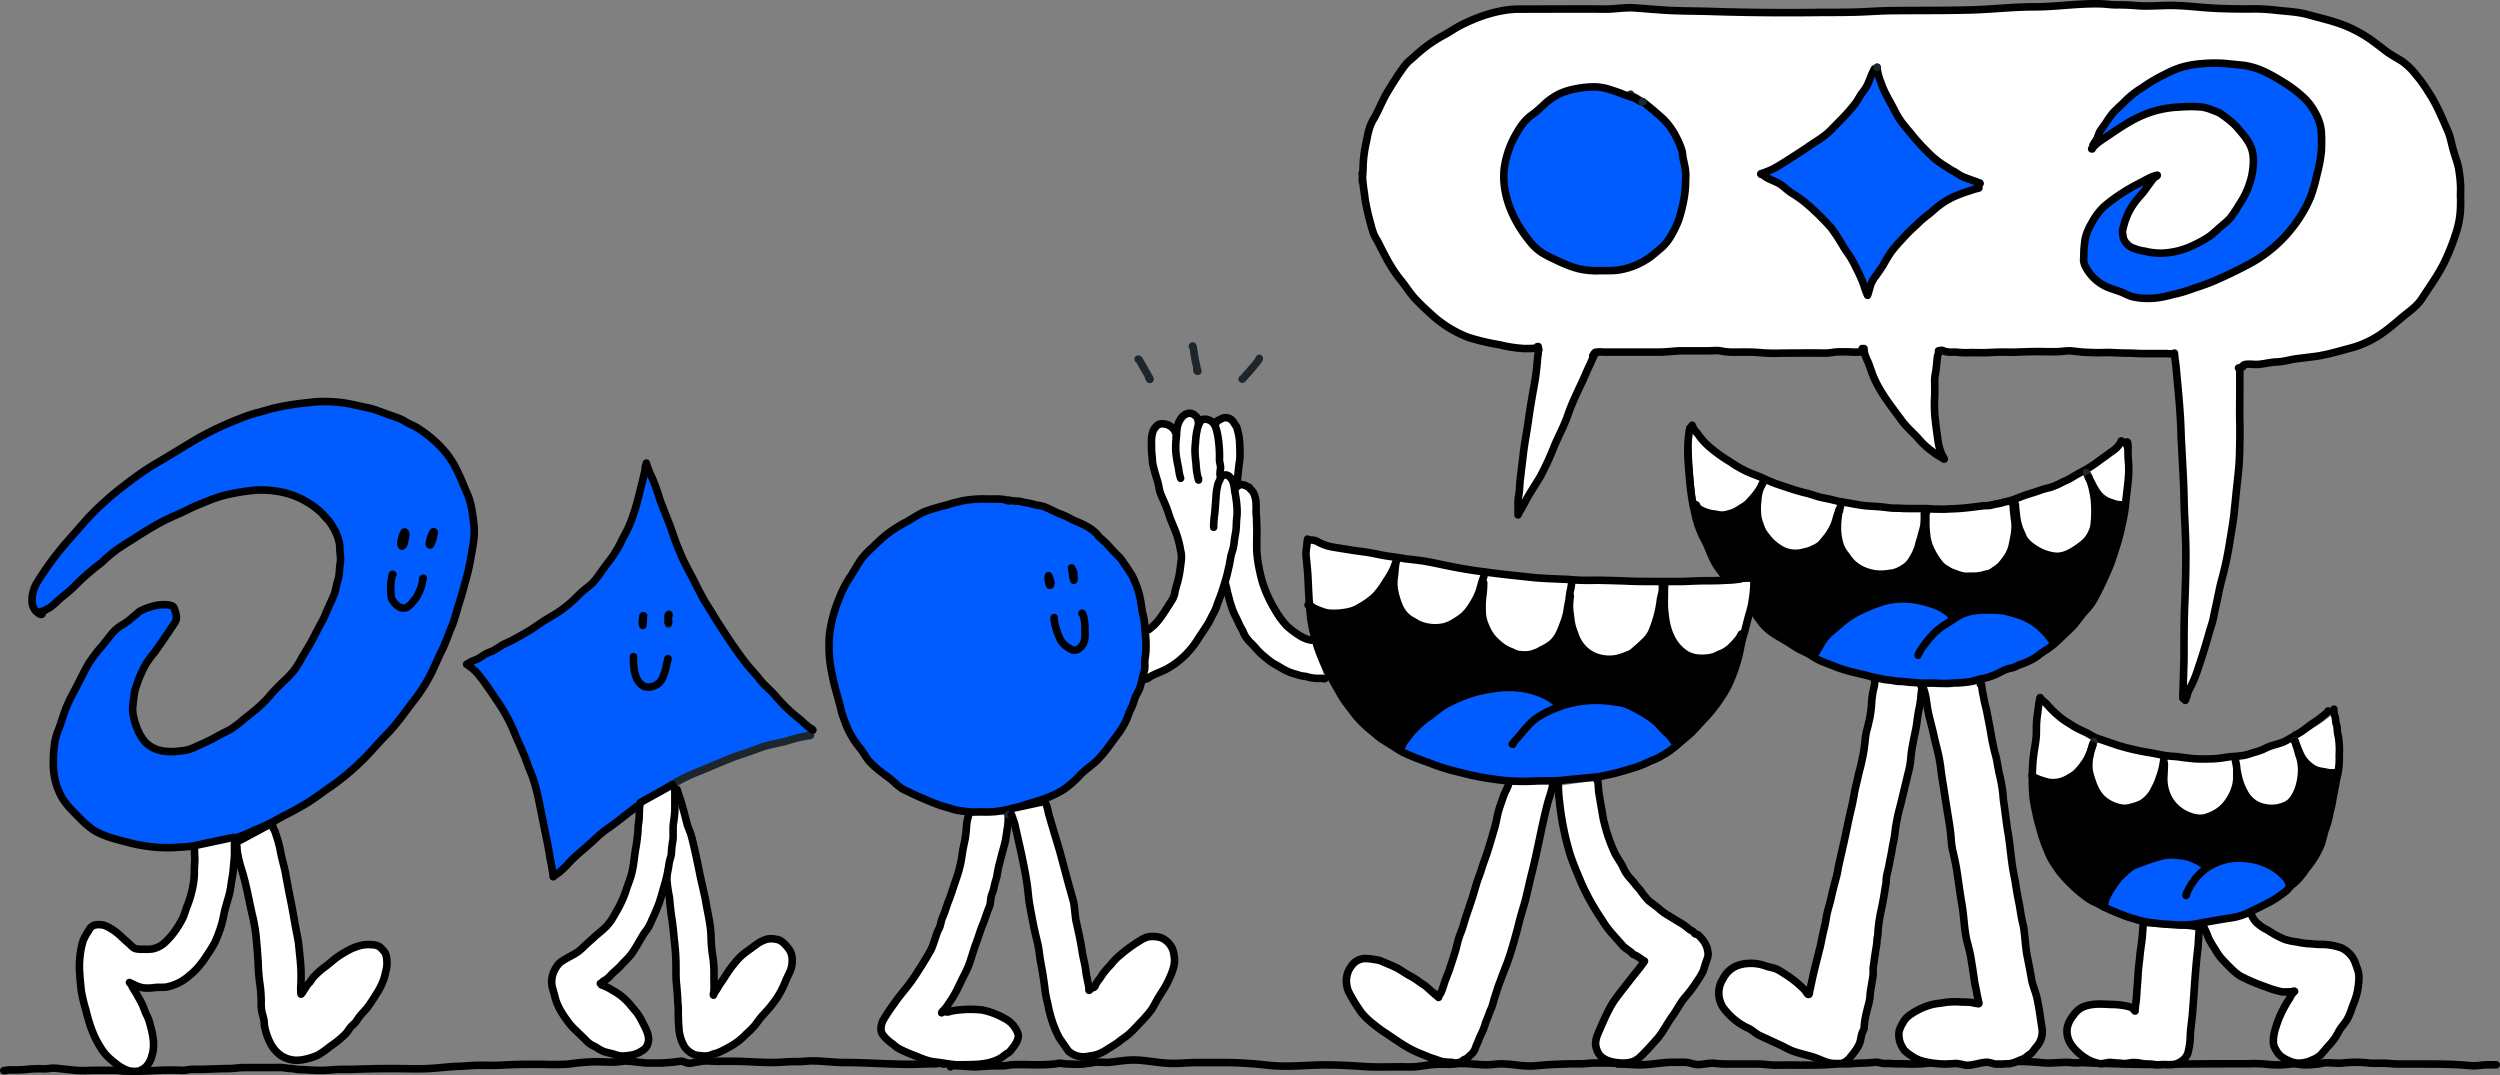
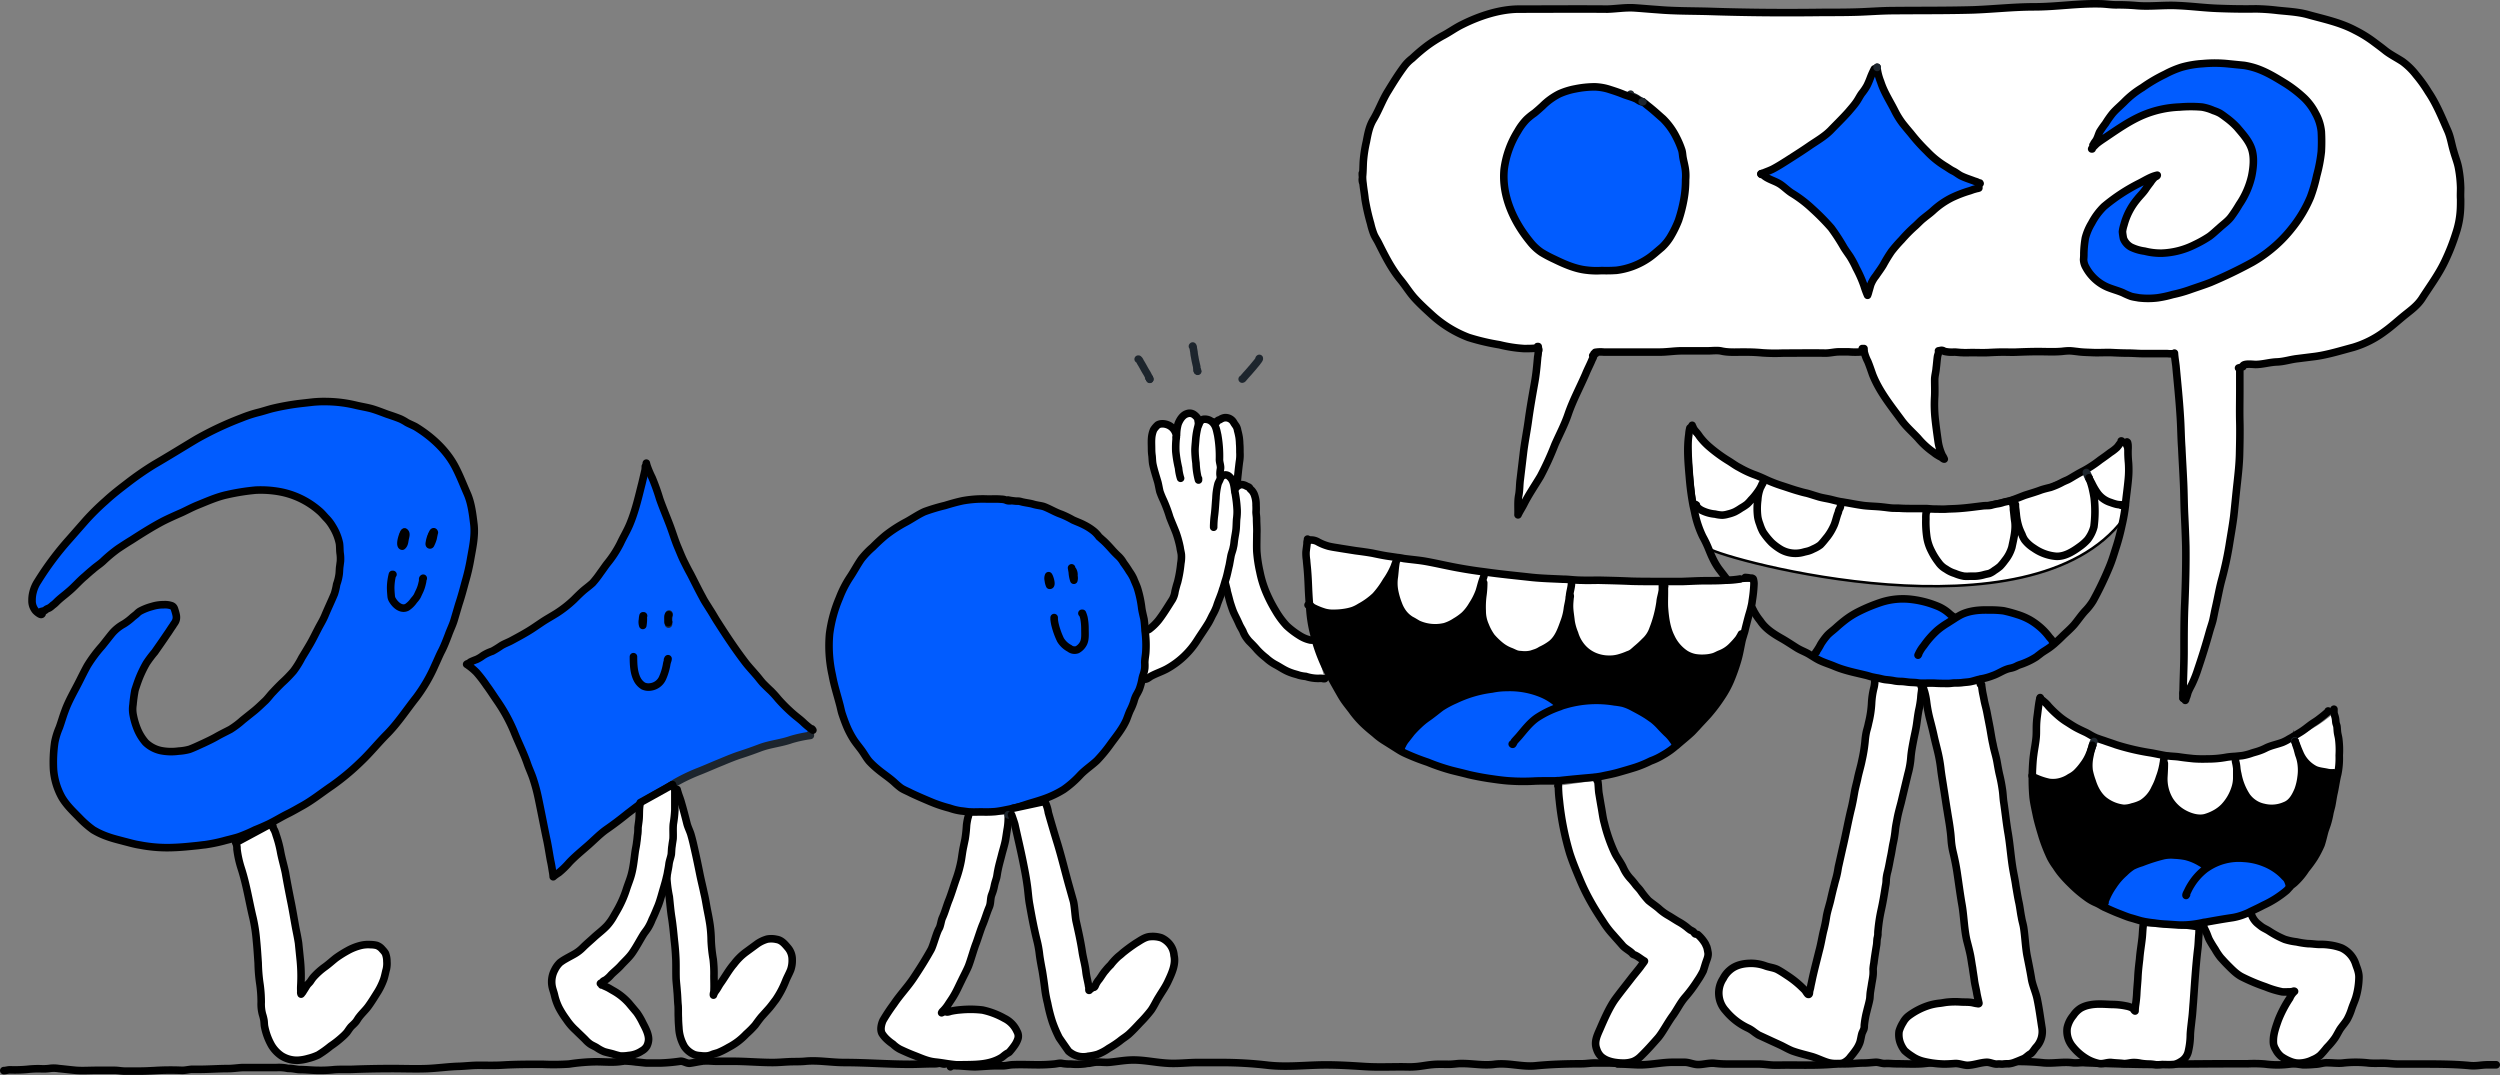
<svg xmlns="http://www.w3.org/2000/svg" width="990.6" height="426.027" viewBox="0 0 990.6 426.027">
  <rect x="0" y="0" width="990.6" height="426.027" fill="#808080" stroke="none" />
  <g id="PartnerMarketingNetwork-02" transform="translate(0 -0.386)">
    <g id="Ground_Line">
      <path id="路径_180919" data-name="路径 180919" d="M1.5,424.6c.9,0,1.5-.3,2.5-.3a53.02,53.02,0,0,0,6.9-.2,37.5,37.5,0,0,1,5.8-.2,18.286,18.286,0,0,0,3.3-.2,12.172,12.172,0,0,1,3.3.1c2.2.2,4.5.5,6.8.7,2.6.2,5.4,0,8,0h7.3c1.4,0,2.7.3,4.1.3h5.8c1.9,0,3.8-.1,5.8-.2a102.529,102.529,0,0,1,11.1-.1c1.2,0,2.4-.3,3.6-.4h3c3.9,0,7.7-.3,11.6-.3,1.9,0,3.7-.3,5.6-.4h13.5a16.321,16.321,0,0,1,4.4.3c.6.1,1.1,0,1.7.1,1.1.1,2.2.4,3.3.4,2.4,0,4.8.3,7.3.3a49.642,49.642,0,0,0,5.5-.2c2.7-.3,5.3-.1,8-.2,5.2-.2,10.5-.3,15.7-.3,4.7,0,9.5.2,14.2,0,4.2-.2,8.3-.8,12.5-.9,2.5-.1,5-.4,7.5-.4,3.3,0,6.6.1,9.8-.1,5.2-.3,10.4-.3,15.5-.3a93.5,93.5,0,0,0,10.6-.1,77.231,77.231,0,0,1,10.7-.9c3.4,0,7.1.4,10.4-.2a1.268,1.268,0,0,0,.6-.1,40.452,40.452,0,0,1,4.9.4c1.3.1,2.7.3,4,.4h5.6a68.469,68.469,0,0,0,7.8-.7c1.2-.2,2.5.9,3.8.8,1.6-.2,3.2-.6,4.8-.8a4.484,4.484,0,0,1,1.1-.1c1.5-.1,2.9.1,4.4.1h6.7c5.3,0,10.6.5,15.9.5,2.2,0,4.2-.2,6.4-.3,2.1-.1,4.3,0,6.4-.2,5.1-.5,10.3.5,15.5.5,8.7,0,17.3.7,26,.7,3.2,0,6.4-.2,9.6-.2a6.153,6.153,0,0,0,1.9-.2c.6-.1,1.7.4,2.2.3-.1-.1-.6-.7-.7-.8" fill="none" stroke="#000" stroke-linecap="round" stroke-linejoin="round" stroke-miterlimit="10" stroke-width="3" />
      <path id="路径_180920" data-name="路径 180920" d="M376.6,423.1c.4-.5,1.6-.5,2.4-.4h.5c2.3.1,4.6.4,7,.4,2.8-.1,5.6-.4,8.4-.4h2.5c1.2,0,2.3-.3,3.4-.4,3.6-.2,7.2,0,10.7,0,2.1,0,4.1-.1,6.2-.3,1.2-.1,2.2-.5,3.4-.2a17.2,17.2,0,0,0,3.2.2,27.163,27.163,0,0,0,5.7-.1,7.772,7.772,0,0,1,1.6-.2c.5-.1,1-.2,1.6-.3,2.1-.4,4.4.1,6.5-.1,3.1-.3,6.2-.9,9.4-.9,4.7,0,9.3,1.1,14,1.3,3.8.2,7.6-.3,11.4-.3h9.9a157.369,157.369,0,0,1,18.2,1.1c6.5.7,13,.1,19.4-.1,6.3-.2,12.7.2,18.9.6,4.8.3,9.7.1,14.5.1,1.5,0,3.1.1,4.7,0,2.6-.1,5.1-.7,7.6-.9,2.1-.2,4.3-.1,6.4-.1,1,0,2-.1,3-.2a17.7,17.7,0,0,1,2.3-.1c4.2,0,8.6.9,12.8.3,5.3-.7,10.8,1.1,16.1.6,6.1-.6,12.3-.8,18.4-.8,2,0,3.9-.4,5.9-.3h5.1c.5,0,1.9.1,3.3.1,1.5,0,3-.1,3-.4" fill="none" stroke="#000" stroke-linecap="round" stroke-linejoin="round" stroke-miterlimit="10" stroke-width="3" />
      <path id="路径_180921" data-name="路径 180921" d="M641,422c2.6,0,5.1.2,7.7.3,4.7.2,9.5-1,14.2-1h4.6c1.7,0,3.3.8,5,.9,2.2.1,4.5-.7,6.8-.5a42.359,42.359,0,0,0,5.1.3h12.5c1.8,0,3.5.3,5.2.4,1.9.1,3.8,0,5.7,0,6.5,0,12.9.2,19.4-.4.4,0,.8-.1,1.1-.1h.6a52.325,52.325,0,0,0,5.6-.1c1.3-.1,2.6-.2,4-.2,1.6,0,3-.2,4.6-.3,1.3-.1,2.6.6,3.9.5,1.5-.1,2.8.1,4.3.1,3.3,0,6.8.2,10.1,0,1.5-.1,3-.3,4.6-.5.6-.1,1.1-.1,1.7-.2,2.7-.3,5.4.2,8.1-.1a52.526,52.526,0,0,1,5.6-.3c2.1,0,4.2.2,6.3.3H789c3.3,0,6.6-.1,9.9-.1a94.022,94.022,0,0,1,10.6.5c3.9.4,7.9-.5,11.8,0,1.7.2,3.4-.2,5,0,.2,0,31.5,1.2,31.5.4" fill="none" stroke="#000" stroke-linecap="round" stroke-linejoin="round" stroke-miterlimit="10" stroke-width="3" />
      <path id="路径_180922" data-name="路径 180922" d="M857.8,422h4.7c6.2,0,12.4-.1,18.6-.1h9.4a52.97,52.97,0,0,1,6.9.1,37.948,37.948,0,0,0,10.1,0,12.187,12.187,0,0,1,2.7,0c.7.1,1.5.2,2.2.3a39.343,39.343,0,0,0,4.9-.2c1.7,0,3.3-.7,4.9-.6,2.1,0,4.1.3,6.1.1a44.355,44.355,0,0,1,10.3,0c2.3.2,4.6,0,6.9.1,1.6.1,3.1.3,4.7.3h8.9c6.5,0,13,0,19.4.6,2.8.3,4.5-.3,7.3-.3h3.3" fill="none" stroke="#000" stroke-linecap="round" stroke-linejoin="round" stroke-miterlimit="10" stroke-width="3" />
    </g>
    <g id="Partner_2">
      <path id="路径_180923" data-name="路径 180923" d="M669.5,170.4s.8,42.8,7.5,47.3,127.6,37.5,164.5-11.8c1.2-8.6,4.7-22.7-.7-30.4C797.6,214,710.7,209.8,669.5,170.4Z" fill="#fff" stroke="#000" stroke-miterlimit="10" stroke-width="1" />
      <path id="路径_180924" data-name="路径 180924" d="M761.8,272.2c.1.1.1.3.2.4.2.6.4,1.3.6,1.9a27.034,27.034,0,0,1,.8,4.1,54.275,54.275,0,0,0,1.3,6.8c.6,2.3,1.2,4.6,1.7,7,.5,2.2,1.1,4.4,1.6,6.6a58.617,58.617,0,0,1,1,5.8c.3,2.7.8,5.4,1.2,8.1.5,3,.9,6,1.4,8.9.4,2.6.9,5.2,1.2,7.8.2,1.4.3,2.9.4,4.3a30.669,30.669,0,0,0,.7,4.2c.7,2.9,1.3,5.9,1.7,8.8.6,4,1.1,7.9,1.8,11.9.8,4.4.9,10.1,2,14.5.5,1.9,1,3.8,1.4,5.8.3,1.6.5,3.2.8,4.8.2,1.6.5,3.2.7,4.8s.6,3.1.9,4.7c.2,1.4.6,2.9.9,4.3.2.7-.5.3-1,.3-.7-.1-1.3-.3-2-.4-1.4-.2-2.9-.1-4.3-.2a32.471,32.471,0,0,0-5.4.1c-.9.1-1.8.3-2.7.4a23.2,23.2,0,0,0-3.8.7,26.719,26.719,0,0,0-8.6,4.3,8.02,8.02,0,0,0-2.2,2.6,13.933,13.933,0,0,0-1.6,3.5,9.463,9.463,0,0,0,.4,4.4,11.642,11.642,0,0,0,1.8,3.3,20.136,20.136,0,0,0,2.9,2.2,13.548,13.548,0,0,0,4.4,2c1.2.3,2.3.5,3.5.7a38.835,38.835,0,0,0,4.8.4c1.4,0,2.9-.1,4.3-.2,1.6-.1,3.2.6,4.8.7,2.6,0,5.2-1.1,7.8-1.2h.1c1.4,0,2.9.9,4.3.7.7-.1,1.4.1,2.1,0a16.2,16.2,0,0,1,2.2-.1,8.981,8.981,0,0,0,2.7-.7c1.1-.4,2.2-.9,3.2-1.3.9-.4,1.8-1.4,2.7-1.9s1.7-2.1,2.4-2.8a9.036,9.036,0,0,0,2.2-7.6c-.6-3.8-1.1-7.7-1.9-11.5-.6-2.8-1.9-5.4-2.3-8.2-.5-3-1.1-5.9-1.7-8.9-.6-3.2-.8-7.5-1.3-10.8-.2-1.5-.7-2.9-.9-4.3-.4-1.9-.6-3.9-1-5.8-.5-2.2-.8-4.3-1.2-6.5-.3-2.3-.8-4.5-1.2-6.8-.8-4.7-1.1-9.5-1.9-14.2-.7-4-1.1-8.1-1.7-12.1-.3-1.8-.3-3.6-.6-5.4a57.237,57.237,0,0,0-1.1-5.7c-.4-1.7-.7-3.5-1-5.2-.4-2.3-1.2-4.6-1.6-6.9-.5-2.1-.8-4.3-1.2-6.5-.4-2.1-.8-4.1-1.2-6.2-.3-1.6-.8-3.2-1.1-4.8-.2-1.2-.5-2.4-.7-3.6l-.3-2.1c0-.4,0-.8-.5-.6" fill="#fff" stroke="#000" stroke-linecap="round" stroke-linejoin="round" stroke-miterlimit="10" stroke-width="3" />
      <path id="路径_180925" data-name="路径 180925" d="M743.2,269h.2c-.1.3-.4.5-.5.9s0,.9-.1,1.4a10.107,10.107,0,0,1-.3,1.7,30.966,30.966,0,0,0-.9,6.1,40.844,40.844,0,0,1-1.2,7.8c-.2,1.1-.5,2.1-.8,3.2a28.956,28.956,0,0,0-.6,4.1,60.075,60.075,0,0,1-1.2,7.4c-.5,2.6-1.3,5-1.8,7.6-.4,1.8-.9,3.5-1.2,5.3-.4,2.3-.8,4.6-1.4,6.9-1.2,5-2.1,10.1-3.3,15.1-.5,2.2-1,4.5-1.5,6.7-.3,1.2-.4,2.4-.7,3.6-.3,1.5-.8,2.9-1.1,4.3-.5,1.8-.9,3.6-1.3,5.3-.5,2.4-1.4,4.8-1.8,7.3a54.142,54.142,0,0,1-1.2,5.8c-.6,2.6-1,5.2-1.7,7.7-.9,3.7-1.9,7.4-2.7,11.1-.2,1.1-.5,2.2-.7,3.4-.1.5-.3,1.1-.4,1.6,0,.3,0,1.3-.5,1.1-.2,0-.5-.5-.6-.6l-.6-.9c-.5-.6-1.1-1.1-1.7-1.7a38.657,38.657,0,0,0-5.5-4.3c-1.2-.8-2.4-1.6-3.7-2.3-1.5-.8-3.3-.9-4.9-1.5a16.752,16.752,0,0,0-5.5-1c-3.1,0-6.2.6-8.6,2.7a10.577,10.577,0,0,0-2.6,3.3,10.392,10.392,0,0,0,1,12.8,25.3,25.3,0,0,0,8.5,6.7,12.748,12.748,0,0,1,2.5,1.5,24.257,24.257,0,0,0,2,1.4l3.9,1.8c1.7.8,3.5,1.6,5.2,2.4,1.4.7,2.8,1.5,4.3,2.1,2.5.9,5.1,1.5,7.6,2.2,2.2.6,4.6,1.9,6.9,2.5a12.306,12.306,0,0,0,3.3.3h.9a4.529,4.529,0,0,0,1.6-.3,7.2,7.2,0,0,0,2.8-2.4,34,34,0,0,0,2.3-3,11.879,11.879,0,0,0,1.3-2.5c.4-1,.6-3,1-4,.2-.4.4-.9.6-1.3a4.4,4.4,0,0,0,.2-1.6,36.58,36.58,0,0,1,1-5.6c.4-1.7.9-3.3,1.2-5,.1-1,.1-2.1.3-3.1.1-.8.3-1.7.4-2.5.2-1.3.5-2.6.6-3.9a16.156,16.156,0,0,0,0-2.2,18.108,18.108,0,0,1,.3-2.3c.3-2.5.7-4.9,1.1-7.4.1-.8.1-1.6.2-2.4a11.048,11.048,0,0,0,.3-1.6,13.405,13.405,0,0,1,.1-2,64.967,64.967,0,0,1,1.2-7.7c.7-3.1,1.2-6.2,1.7-9.4a12.649,12.649,0,0,0,.3-2.8,18.009,18.009,0,0,1,.6-3.2c.5-2,.8-4,1.2-5.9.4-1.8.6-3.6,1-5.4a44.993,44.993,0,0,0,.8-5.1c.2-1.8.6-3.5.9-5.2.4-1.9.9-3.7,1.4-5.6.9-3.8,1.8-7.5,2.7-11.3a34.211,34.211,0,0,0,1.2-7c.2-2.1.6-4.2,1-6.3s.9-4.1,1.2-6.1.5-3.9.9-5.9a40.045,40.045,0,0,0,.8-4.8,24.777,24.777,0,0,1,.3-2.7,5.261,5.261,0,0,1,.4-1.8c-.2-.1-.3,0-.5,0" fill="#fff" stroke="#000" stroke-linecap="round" stroke-linejoin="round" stroke-miterlimit="10" stroke-width="3" />
-       <path id="路径_180926" data-name="路径 180926" d="M672.7,201.4a7.039,7.039,0,0,0,2.3,1.5,14.788,14.788,0,0,0,4.7,1.2,13.506,13.506,0,0,0,2.8.4,9.256,9.256,0,0,0,2.3-.4,14.262,14.262,0,0,0,2.7-.9,20.672,20.672,0,0,0,2.5-1.5,18.187,18.187,0,0,0,2.3-1.5,12.88,12.88,0,0,0,1.6-1.7,23.391,23.391,0,0,0,2.5-3,16.445,16.445,0,0,0,1.4-2.2,15.2,15.2,0,0,0-1.2,5.2,25.8,25.8,0,0,0,0,6.8,14.736,14.736,0,0,0,.8,2.8,16.928,16.928,0,0,0,1.3,3.1,27.176,27.176,0,0,0,3.4,4.2,21.965,21.965,0,0,0,3.8,2.8,11.709,11.709,0,0,0,8.8,1c.7-.2,1.3-.3,2-.5a10.838,10.838,0,0,0,1.9-.8,12.751,12.751,0,0,0,2.8-1.6c1-1,1.9-2.2,2.8-3.3a21.378,21.378,0,0,0,2.3-3.8c.9-1.7,1.2-3.7,1.9-5.5a1.854,1.854,0,0,0,.2-.7l.2.1a.367.367,0,0,1-.1.3c-.1.5-.1,1.1-.2,1.6a33.26,33.26,0,0,0-.3,6.3,23.634,23.634,0,0,0,1,5.3,13.766,13.766,0,0,0,2.5,4.2,16.953,16.953,0,0,0,2.7,3.3,18.05,18.05,0,0,0,3.7,2.4,17.538,17.538,0,0,0,8.1,1.6c1.4-.1,2.7-.3,4.1-.5a12.992,12.992,0,0,0,4-1.8,8.556,8.556,0,0,0,3.4-3.4,21.976,21.976,0,0,0,2.3-4.6c.3-.8.4-1.7.7-2.5.2-.8.5-1.6.7-2.4.3-1.4.8-2.7,1-4a21.057,21.057,0,0,0,.2-2.5h.5a41.106,41.106,0,0,0,.4,7,17.77,17.77,0,0,0,1.8,5.5,26.05,26.05,0,0,0,2.8,4.5,8.71,8.71,0,0,0,3,2.7,12.218,12.218,0,0,0,3.5,1.7,15.775,15.775,0,0,0,3.7,1.1,17.651,17.651,0,0,0,2.3,0h2a15.057,15.057,0,0,0,3.6-.6c.7-.2,1.4-.3,2.1-.5a8.174,8.174,0,0,0,2-1.2,17.685,17.685,0,0,0,2.2-1.6,21.1,21.1,0,0,0,1.9-2.3,15.014,15.014,0,0,0,2.8-5.3c.7-3.4,1.7-7.1,1.1-10.6-.2-1.4-.3-2.9-.5-4.3l1.1-.1c.1.6.1,1.1.2,1.7a23.793,23.793,0,0,0,1.2,5.9,27.188,27.188,0,0,0,1.1,2.5,9.06,9.06,0,0,0,1.1,2.2,13.8,13.8,0,0,0,3.6,3.2,18.057,18.057,0,0,0,8.6,3.2c3.4.3,6.8-1.8,9.4-3.7a18.531,18.531,0,0,0,3.3-2.9,14.28,14.28,0,0,0,2.5-5.1A46.83,46.83,0,0,0,830,198c-.2-1.4-.5-2.8-.8-4.1a35.808,35.808,0,0,0-1.1-3.5c0-.1-.1-.2-.1-.4.4.8.9,1.5,1.3,2.3a26,26,0,0,0,2.1,3.6,10.136,10.136,0,0,0,5.4,3.9,18.659,18.659,0,0,0,2.2.7,8.806,8.806,0,0,0,1.7.2c.3,0,.5,0,.6.2l1.3.2a70.349,70.349,0,0,1-1.4,8,86.639,86.639,0,0,1-2.2,8.4c-.9,2.8-1.7,5.6-2.9,8.4a131.208,131.208,0,0,1-6.3,13.1,22.5,22.5,0,0,1-3,3.9c-1.7,1.8-3,3.8-4.6,5.7-1.5,1.7-3.3,3.2-4.9,4.8-1,1-1.9,1.8-2.9,2.7l-.7-.8h-.1c-.1-.7-.9-1.4-1.3-1.9a23.95,23.95,0,0,0-4.1-4.3,26.155,26.155,0,0,0-3.4-2.4,25.347,25.347,0,0,0-5.1-2.2,56.175,56.175,0,0,0-5.5-1.5,41.55,41.55,0,0,0-6.1-.3c-3.7-.1-7.9.3-11.2,2.1-.7.4-1.4.8-2,1.2l-.3-.5a16.672,16.672,0,0,1-1.6-1.2,16.278,16.278,0,0,0-5.3-3.3,38.962,38.962,0,0,0-10.7-2.6,28.263,28.263,0,0,0-10.8,1.1,65.383,65.383,0,0,0-9.5,3.9,33.592,33.592,0,0,0-5.1,3.2c-1.3,1-2.6,2.1-3.8,3.2-1.1,1-2.4,1.9-3.4,3a26.978,26.978,0,0,0-2.5,3.4,23.948,23.948,0,0,1-2.1,3.4l-2.9.2c-1.5-.8-3.1-1.4-4.5-2.3-1.9-1.2-3.7-2.4-5.6-3.5-3.2-1.8-6.6-3.9-8.7-7.1a24.054,24.054,0,0,1-2.6-3.9l-.6-1.2c-.1-.1-.2-.1-.2-.3l-10.4-12.1h.1c-.1-.3-.8-.8-1.1-1.1-.6-.7-1.2-1.3-1.8-2.1a36.993,36.993,0,0,1-2.5-4.3c-.6-1.2-1-2.4-1.6-3.7-.7-1.6-1.5-3.2-2.3-4.8a40.138,40.138,0,0,1-3.2-9.6l-.6-2.7,1.1-.2a.1.1,0,0,0,.1.1c0,.1.1.2.1.3Z" />
      <path id="路径_180927" data-name="路径 180927" d="M719.3,258.9a23.937,23.937,0,0,0,2.1-3.4,21.283,21.283,0,0,1,2.5-3.4,33.09,33.09,0,0,1,3.4-3c1.2-1.1,2.5-2.2,3.8-3.2a43.874,43.874,0,0,1,5.1-3.2,65.379,65.379,0,0,1,9.5-3.9,32.854,32.854,0,0,1,10.8-1.1,36.42,36.42,0,0,1,10.7,2.6,15.3,15.3,0,0,1,5.3,3.3,16.672,16.672,0,0,0,1.6,1.2l.3.5c.7-.4,1.4-.8,2-1.2,3.3-1.8,7.5-2.2,11.2-2.1,2,.1,4.1,0,6.1.3a37.48,37.48,0,0,1,5.5,1.5,23.114,23.114,0,0,1,5.1,2.2,41.458,41.458,0,0,1,3.4,2.4,18.564,18.564,0,0,1,4.1,4.3c.4.5,1.2,1.2,1.3,1.9h.1l.7.8c-.6.5-1.2,1-1.9,1.5-1.1.8-2.2,1.4-3.3,2.2-.6.5-1.2.9-1.8,1.4a27.26,27.26,0,0,1-5.1,2.6c-.9.4-1.9.6-2.8,1.1a8.948,8.948,0,0,1-2.6.9c-2.5.5-4.5,2.1-6.9,2.9a24.17,24.17,0,0,1-4.6,1.3.6.6,0,0,0-.4.1c-1.1.2-2.2.6-3.4.9s-2.6.3-3.9.5a22.6,22.6,0,0,1-2.6.1c-.9,0-1.8.2-2.7.2-1.7,0-3.4,0-5.1-.1s-3.4,0-5,0h-.6a13.665,13.665,0,0,1-1.9-.2c-1-.1-2.1-.1-3.1-.2s-2.1-.3-3.1-.3a14.281,14.281,0,0,1-2.9-.3c-1-.2-2.1-.3-3.1-.4s-1.9-.4-2.9-.6c-.4-.1-.7-.1-1.1-.2l-1.5-.3c-.8-.2-1.6-.5-2.5-.7-4.1-1-8.3-1.8-12.3-3.5-1.9-.8-3.9-1.4-5.8-2.3-1.7-.8-3.2-1.9-4.8-2.8Z" fill="#015cff" />
      <path id="路径_180928" data-name="路径 180928" d="M669.7,169.9c-.2.1-.1.3-.2.5a13.263,13.263,0,0,0-.3,2.1c-.8,5.6-.3,11.2.2,16.9a105.794,105.794,0,0,0,1.5,11.3l.6,2.7a40.135,40.135,0,0,0,3.2,9.6,42.278,42.278,0,0,1,2.3,4.8c.5,1.2,1,2.5,1.6,3.7a26.692,26.692,0,0,0,2.5,4.3c.3.4,8.5,11.1,9.1,11.9s4.9,4.9,4.5,5" fill="none" stroke="#000" stroke-linecap="round" stroke-linejoin="round" stroke-miterlimit="10" stroke-width="3" />
      <path id="路径_180929" data-name="路径 180929" d="M840.5,175.1a.265.265,0,0,1,.3.3,9.429,9.429,0,0,0-1,1,11.316,11.316,0,0,1-1,1.3,17.857,17.857,0,0,1-2.6,2c-1.3,1-2.7,2-4,2.9a47.34,47.34,0,0,1-4.6,3.2c-.8.5-1.7,1-2.5,1.4-.9.5-1.7.9-2.5,1.4-1.1.6-2.1,1.3-3.3,1.9-.7.3-1.4.6-2,.9a29.112,29.112,0,0,1-4.8,2.1c-1.2.3-2.5.6-3.7,1-2.1.8-4.2,1.4-6.4,2.1-1.9.7-3.7,1.5-5.6,2.1-.1,0-.2.1-.3.1-1,.3-2.1.4-3.2.8a11.626,11.626,0,0,1-1.8.4,19.8,19.8,0,0,0-2.6.6c-1,.2-2,.1-3,.2-3.4.4-6.8.9-10.3,1.1-1.5.1-3,.1-4.4.2s-2.8,0-4.2,0c-1.2,0-2.4-.1-3.6-.2h-5.2c-1.7,0-3.4,0-5.1-.1-1.2-.1-2.4,0-3.6-.1s-2.4-.3-3.5-.4c-2.5-.3-5.1-.3-7.6-.6-2.2-.3-4.3-.7-6.5-1.1-.8-.1-1.6-.3-2.5-.4-1.2-.2-2.3-.5-3.5-.8-1.9-.5-3.9-.7-5.7-1.3-1.4-.4-2.8-.9-4.3-1.3-1-.2-2.1-.5-3.1-.8-2.2-.6-4.4-1.4-6.6-2.1a55.151,55.151,0,0,1-7.1-2.8c-1.3-.6-2.7-1.2-4.1-1.7a39.915,39.915,0,0,1-5.9-2.8c-1.4-.7-2.7-1.7-4-2.5a58.773,58.773,0,0,1-7.6-5.5,26.518,26.518,0,0,1-4-4.2,18.391,18.391,0,0,0-1.7-2.2,5.372,5.372,0,0,1-1-1.6c0-.1-.1-.2-.2-.3a.6.6,0,0,1-.1-.4" fill="none" stroke="#000" stroke-linecap="round" stroke-linejoin="round" stroke-miterlimit="10" stroke-width="3" />
      <path id="路径_180930" data-name="路径 180930" d="M842.8,175.5c.3.2.2.2.3.5,0,.2.1.4.1.6a13.355,13.355,0,0,1,0,2,43.485,43.485,0,0,0,.2,5.1,38.761,38.761,0,0,1-.1,6.8c-.3,3.3-.8,6.6-1.1,9.8v.2a70.349,70.349,0,0,1-1.4,8,86.639,86.639,0,0,1-2.2,8.4c-.9,2.8-1.7,5.6-2.9,8.4a131.208,131.208,0,0,1-6.3,13.1,22.5,22.5,0,0,1-3,3.9c-1.7,1.8-3,3.8-4.6,5.7-1.5,1.7-3.3,3.2-4.9,4.8-1,1-1.9,1.8-2.9,2.7-.6.5-1.2,1-1.9,1.5-1.1.8-2.2,1.4-3.3,2.2-.6.5-1.2.9-1.8,1.4a27.26,27.26,0,0,1-5.1,2.6c-.9.4-1.9.6-2.8,1.1a8.948,8.948,0,0,1-2.6.9c-2.5.5-4.5,2.1-6.9,2.9a24.17,24.17,0,0,1-4.6,1.3.6.6,0,0,0-.4.1c-1.1.2-2.2.6-3.4.9s-2.6.3-3.9.5a22.6,22.6,0,0,1-2.6.1c-.9,0-1.8.2-2.7.2-1.7,0-3.4,0-5.1-.1s-3.4,0-5,0h-.6a13.665,13.665,0,0,1-1.9-.2c-1-.1-2.1-.1-3.1-.2s-2.1-.3-3.1-.3a14.281,14.281,0,0,1-2.9-.3c-1-.2-2.1-.3-3.1-.4s-1.9-.4-2.9-.6c-.4-.1-.7-.1-1.1-.2l-1.5-.3c-.8-.2-1.6-.5-2.5-.7-4.1-1-8.3-1.8-12.3-3.5-1.9-.8-3.9-1.4-5.8-2.3-1.7-.8-3.2-1.9-4.8-2.8-1.5-.8-3.1-1.4-4.5-2.3-1.9-1.2-3.7-2.4-5.6-3.5-3.2-1.8-6.6-3.9-8.7-7.1a24.054,24.054,0,0,1-2.6-3.9l-.6-1.2" fill="none" stroke="#000" stroke-linecap="round" stroke-linejoin="round" stroke-miterlimit="10" stroke-width="3" />
      <path id="路径_180931" data-name="路径 180931" d="M672.2,200.5H672a.1.1,0,0,1-.1-.1v-.1a.1.1,0,0,0,.1.1c0,.1.1.2.1.3a1.793,1.793,0,0,0,.5.7,7.039,7.039,0,0,0,2.3,1.5,14.788,14.788,0,0,0,4.7,1.2,13.506,13.506,0,0,0,2.8.4,9.256,9.256,0,0,0,2.3-.4,14.262,14.262,0,0,0,2.7-.9,20.672,20.672,0,0,0,2.5-1.5,18.187,18.187,0,0,0,2.3-1.5,12.88,12.88,0,0,0,1.6-1.7,23.391,23.391,0,0,0,2.5-3,16.445,16.445,0,0,0,1.4-2.2c0-.1.1-.1.1-.2.2-.5.7-1,.8-1.5a3.7,3.7,0,0,0-.7,1.4c0,.1-.1.2-.2.3a15.2,15.2,0,0,0-1.2,5.2,25.8,25.8,0,0,0,0,6.8,14.736,14.736,0,0,0,.8,2.8,16.928,16.928,0,0,0,1.3,3.1,27.176,27.176,0,0,0,3.4,4.2,21.965,21.965,0,0,0,3.8,2.8,11.709,11.709,0,0,0,8.8,1c.7-.2,1.3-.3,2-.5a10.838,10.838,0,0,0,1.9-.8,12.751,12.751,0,0,0,2.8-1.6c1-1,1.9-2.2,2.8-3.3a21.378,21.378,0,0,0,2.3-3.8c.9-1.7,1.2-3.7,1.9-5.5a1.854,1.854,0,0,0,.2-.7,4.178,4.178,0,0,1,.4-1,2.45,2.45,0,0,0,.4-1.2" fill="none" stroke="#000" stroke-linecap="round" stroke-linejoin="round" stroke-miterlimit="10" stroke-width="3" />
-       <path id="路径_180932" data-name="路径 180932" d="M728.9,202.8h0c-.2,0-.2,0-.2.1a.367.367,0,0,1-.1.3c-.1.5-.1,1.1-.2,1.6a33.26,33.26,0,0,0-.3,6.3,23.634,23.634,0,0,0,1,5.3,13.766,13.766,0,0,0,2.5,4.2,16.953,16.953,0,0,0,2.7,3.3,18.05,18.05,0,0,0,3.7,2.4,17.538,17.538,0,0,0,8.1,1.6c1.4-.1,2.7-.3,4.1-.5a12.992,12.992,0,0,0,4-1.8,8.556,8.556,0,0,0,3.4-3.4,21.976,21.976,0,0,0,2.3-4.6c.3-.8.4-1.7.7-2.5.2-.8.5-1.6.7-2.4.3-1.4.8-2.7,1-4a21.057,21.057,0,0,0,.2-2.5v-2.5" fill="none" stroke="#000" stroke-linecap="round" stroke-linejoin="round" stroke-miterlimit="10" stroke-width="3" />
      <path id="路径_180933" data-name="路径 180933" d="M763.5,203c-.3.4-.3.3-.3.7a12.1,12.1,0,0,0-.1,1.9v.6a41.106,41.106,0,0,0,.4,7,17.77,17.77,0,0,0,1.8,5.5,26.05,26.05,0,0,0,2.8,4.5,8.71,8.71,0,0,0,3,2.7,12.218,12.218,0,0,0,3.5,1.7,15.775,15.775,0,0,0,3.7,1.1,17.651,17.651,0,0,0,2.3,0h2a15.057,15.057,0,0,0,3.6-.6c.7-.2,1.4-.3,2.1-.5a8.174,8.174,0,0,0,2-1.2,17.685,17.685,0,0,0,2.2-1.6,21.1,21.1,0,0,0,1.9-2.3,15.014,15.014,0,0,0,2.8-5.3c.7-3.4,1.7-7.1,1.1-10.6-.2-1.4-.3-2.9-.5-4.3v-.2a5.753,5.753,0,0,0-.5-2.6" fill="none" stroke="#000" stroke-linecap="round" stroke-linejoin="round" stroke-miterlimit="10" stroke-width="3" />
      <path id="路径_180934" data-name="路径 180934" d="M827.6,189.7c.4.8.9,1.5,1.3,2.3a26,26,0,0,0,2.1,3.6,10.136,10.136,0,0,0,5.4,3.9,18.659,18.659,0,0,0,2.2.7,8.806,8.806,0,0,0,1.7.2c.3,0,.5,0,.6.2h-.5" fill="none" stroke="#000" stroke-linecap="round" stroke-linejoin="round" stroke-miterlimit="10" stroke-width="3" />
      <path id="路径_180935" data-name="路径 180935" d="M827.6,189.7a4.972,4.972,0,0,0-.9-2.1,5.024,5.024,0,0,0,.5,1.3,5.931,5.931,0,0,1,.4.8" fill="none" stroke="#1d252d" stroke-linecap="round" stroke-linejoin="round" stroke-miterlimit="10" stroke-width="3" />
      <line id="直线_2344" data-name="直线 2344" transform="translate(827.6 189.7)" fill="none" stroke="#1d252d" stroke-linecap="round" stroke-linejoin="round" stroke-miterlimit="10" stroke-width="3" />
      <path id="路径_180936" data-name="路径 180936" d="M798.6,200.3a10.871,10.871,0,0,0,.1,1.8c.1.6.1,1.1.2,1.7a23.793,23.793,0,0,0,1.2,5.9,27.188,27.188,0,0,0,1.1,2.5,9.06,9.06,0,0,0,1.1,2.2,13.8,13.8,0,0,0,3.6,3.2,18.057,18.057,0,0,0,8.6,3.2c3.4.3,6.8-1.8,9.4-3.7a18.531,18.531,0,0,0,3.3-2.9,14.28,14.28,0,0,0,2.5-5.1,46.83,46.83,0,0,0,.1-11.4c-.2-1.4-.5-2.8-.8-4.1a35.808,35.808,0,0,0-1.1-3.5c0-.1-.1-.2-.1-.4" fill="none" stroke="#000" stroke-linecap="round" stroke-linejoin="round" stroke-miterlimit="10" stroke-width="3" />
      <path id="路径_180937" data-name="路径 180937" d="M813.4,254.7h-.1c-.1-.7-.9-1.4-1.3-1.9a23.95,23.95,0,0,0-4.1-4.3,26.155,26.155,0,0,0-3.4-2.4,25.347,25.347,0,0,0-5.1-2.2,56.175,56.175,0,0,0-5.5-1.5,41.55,41.55,0,0,0-6.1-.3c-3.7-.1-7.9.3-11.2,2.1-.7.4-1.4.8-2,1.2-.9.6-1.9,1.2-2.8,1.8a30.206,30.206,0,0,0-4.1,2.9,34.716,34.716,0,0,0-5.4,6.1A14.836,14.836,0,0,0,760,260c0-.1.1-.2.2-.3" fill="none" stroke="#000" stroke-linecap="round" stroke-linejoin="round" stroke-miterlimit="10" stroke-width="3" />
      <path id="路径_180938" data-name="路径 180938" d="M774.2,244.9a16.672,16.672,0,0,1-1.6-1.2,16.278,16.278,0,0,0-5.3-3.3,38.962,38.962,0,0,0-10.7-2.6,28.263,28.263,0,0,0-10.8,1.1,65.383,65.383,0,0,0-9.5,3.9,33.592,33.592,0,0,0-5.1,3.2c-1.3,1-2.6,2.1-3.8,3.2-1.1,1-2.4,1.9-3.4,3a26.979,26.979,0,0,0-2.5,3.4,23.948,23.948,0,0,1-2.1,3.4c.1-.1.2-.1.3-.2" fill="none" stroke="#000" stroke-linecap="round" stroke-linejoin="round" stroke-miterlimit="10" stroke-width="3" />
    </g>
    <g id="Partner_1">
      <path id="路径_180939" data-name="路径 180939" d="M632.8,309.6c0-.1,0-.2.1-.2h.1c.4,1.8.3,3.7.6,5.5s.6,3.6.9,5.3c.4,2.1.6,4.2,1.2,6.3a63.233,63.233,0,0,0,4.2,12c1,2,2.4,3.7,3.3,5.7a16.332,16.332,0,0,0,3.2,4.7c.6.7,1.2,1.4,1.7,2.1.7.9,1.5,1.6,2.1,2.5a34.678,34.678,0,0,0,3,3.7c1.3,1.1,2.7,2,4,3.1a20.689,20.689,0,0,0,3.8,2.8c1.4.8,2.7,1.7,4.1,2.5a23.673,23.673,0,0,1,3.3,2.2,13.447,13.447,0,0,0,1.4,1.1,10.9,10.9,0,0,1,1.1.6c.3.2.6,1,1,1h.1l.7.2a14.754,14.754,0,0,1,3,3.6c.2.4.4.9.6,1.3a11.631,11.631,0,0,1,.4,1.8c.4,1.5-.2,2.8-.7,4.2-.4,1.2-.7,2.3-1.1,3.5a30.673,30.673,0,0,1-2.3,3.9,54.817,54.817,0,0,1-5.1,6.8c-1.8,2.2-2.9,4.5-4.5,6.8-2.1,2.8-4.2,6.9-6,9-2.2,2.5-4.5,5.1-6.9,7.4a8.774,8.774,0,0,1-3,2,11.336,11.336,0,0,1-3.2.6h-.2a19.4,19.4,0,0,1-3.4-.2,13.859,13.859,0,0,1-3.5-.9,8.841,8.841,0,0,1-2.3-1.4,6.77,6.77,0,0,1-1.8-2.9c-1.1-2.8,0-5.2,1.2-7.9,1.6-3.7,3.8-8.8,6.2-12.1,1.9-2.6,4-5.2,6-7.8,1.3-1.7,2.6-3.2,3.9-4.9.4-.6.9-1.2,1.3-1.8a1.332,1.332,0,0,0,.3-.5c-1.3-.7-2.7-2-4.1-2.5-.8-.3-.4-.3-1.1-.9-.9-.8-2.7-1.8-3.5-2.8-1.2-1.4-2.5-2.8-3.7-4.2a34.942,34.942,0,0,1-4.1-5.4c-1.6-2.4-3.2-4.9-4.6-7.4a81.715,81.715,0,0,1-4.6-9.4c-1.4-3.3-2.8-6.7-3.9-10.1a112.6,112.6,0,0,1-4.1-20.8,50.2,50.2,0,0,1-.4-6.7c-.1.3-.1.6-.2.8" fill="#fff" stroke="#000" stroke-linecap="round" stroke-linejoin="round" stroke-miterlimit="10" stroke-width="3" />
-       <path id="路径_180940" data-name="路径 180940" d="M597.6,311.4h.1a2.118,2.118,0,0,1-.3.7c-.2.4-.3.8-.5,1.2a19.444,19.444,0,0,0-1.3,3c-.6,1.8-1.3,3.6-1.8,5.4-.6,2.1-.9,4.4-1.5,6.5-.6,2-1.2,4.1-1.8,6.1s-1.2,4-1.9,5.9c-.6,1.7-1.2,3.3-1.7,5s-1.3,3.4-1.8,5.2c-.6,1.9-1.1,3.8-1.7,5.7-.8,2.4-1.6,4.8-2.4,7.1-.7,2.1-1.2,4.2-2,6.3a33.977,33.977,0,0,0-1.2,3.4c-.4,1.3-.6,2.6-1,3.9-.8,2.7-1.7,5.4-2.6,8.1l-1.5,3.9c-.5,1.3-.8,2.6-1.3,3.9a10.075,10.075,0,0,1-1.2,2.3l-.3.3c-.1.1,0,.2.1.3l-1.7-1.5a.55.55,0,0,0,.5.3,3.592,3.592,0,0,0-1-.7c-.6-.5-1.2-1.1-1.9-1.7-.5-.4-.9-.8-1.4-1.2a22.629,22.629,0,0,1-2-1.3,25.937,25.937,0,0,0-3.9-2.5c-1.5-.8-2.9-1.8-4.4-2.7-1.6-.9-3.4-1.6-5-2.3-.8-.3-1.6-.7-2.4-1a15.525,15.525,0,0,0-2.1-.4,22.06,22.06,0,0,0-3.7-.4,6.64,6.64,0,0,0-5.4,2.8,9.791,9.791,0,0,0-1.9,8.1c.3,2,1.4,3.5,2.3,5.2a64.886,64.886,0,0,0,3.6,5.5,31.96,31.96,0,0,0,5,4.7,50.866,50.866,0,0,0,4.7,3.4c3.6,2.4,7.1,5,11.1,6.9,1.9.9,3.8,1.6,5.7,2.4,1,.4,2,.7,2.9,1a22.937,22.937,0,0,0,2.8.9,28.251,28.251,0,0,0,2.9.2,12.509,12.509,0,0,1,1.9.3h.4c.2,0,.3-.1.5-.1a5.734,5.734,0,0,0,1.4-.4,3.591,3.591,0,0,0,1-.7c.5-.3,1-.4,1.4-.7a15.369,15.369,0,0,0,1.3-1.2,6.157,6.157,0,0,0,2.1-3.1,18.938,18.938,0,0,1,.9-2.1,28.8,28.8,0,0,1,1.3-3.1,26.786,26.786,0,0,0,1.8-4.7c.5-1.3,1.1-2.6,1.5-3.9a14.168,14.168,0,0,1,.8-1.8c.4-1.1.7-2.3,1-3.4.8-2.4,1.5-4.8,2.4-7.1.9-2.6,2-5.2,3-7.9,1.4-3.9,2.5-7.9,3.6-11.9.7-2.5,1.2-5,2-7.5.4-1.5.9-3,1.3-4.5,1-3.9,1.8-7.8,2.8-11.7,2.3-9.1,3.8-18.3,6.2-27.4.8-2.9,2-5.7,2.1-8.6v-.2" fill="#fff" stroke="#000" stroke-linecap="round" stroke-linejoin="round" stroke-miterlimit="10" stroke-width="3" />
      <path id="路径_180941" data-name="路径 180941" d="M518,214.6s.4,26.6,1.3,30.3,139.4,27.5,169.7,15c1.6-7.1,7.3-24.7,5.8-29.6C686.3,230.8,612.4,236.1,518,214.6Z" fill="#fff" stroke="#000" stroke-miterlimit="10" stroke-width="1" />
      <path id="路径_180942" data-name="路径 180942" d="M524.9,269.3h-.5c-.2,0-.3-.1-.5-.1a6.533,6.533,0,0,0-1.4,0,16.326,16.326,0,0,1-5.1-.8,13.733,13.733,0,0,1-2.8-.5c-.8-.3-1.8-.5-2.6-.8a18.251,18.251,0,0,1-3.2-1.4c-1.1-.6-2-1.2-3.1-1.8a18.045,18.045,0,0,1-4-2.8,28.189,28.189,0,0,1-3.6-3.3c-1-1.2-2.1-2.3-3.2-3.4a19.226,19.226,0,0,1-1.3-1.7,11.3,11.3,0,0,1-1.1-2.2c-.4-.8-.9-1.6-1.3-2.4-.4-.9-.8-1.8-1.2-2.6s-.8-1.6-1.2-2.5c-.5-1.2-.9-2.5-1.3-3.7-.4-1.4-.7-2.7-1.1-4.1a4.4,4.4,0,0,1-.2-1s-14.5-57.2-13-62c1.5-4.7,8.8-4.6,8.8-4.6.3,0,.3-.3.5-.5.2-.3.7-.3,1-.5a4.356,4.356,0,0,1,1.7-.7,3.7,3.7,0,0,1,3.7,2c.3.5.7,1,1,1.5a4.94,4.94,0,0,1,.5,1.6,26.138,26.138,0,0,1,.6,2.7,21.051,21.051,0,0,1,.2,2.5c.1,1.1.1,2.2.1,3.4a16.858,16.858,0,0,1-.1,3.2c-.2,1-1.1,9.3-1.1,10.4l-1.7,1.9a4.331,4.331,0,0,0,.5-.1c.2-.1.2-.4.4-.7a1.65,1.65,0,0,1,.8-1,3.5,3.5,0,0,1,1.7-.9,3.936,3.936,0,0,1,2.1.6c.2.1.5.2.7.3a1.208,1.208,0,0,1,.7.7,4.62,4.62,0,0,0,.7.7,6.706,6.706,0,0,1,.9,1.4,11.242,11.242,0,0,1,.8,4.5,22.532,22.532,0,0,1,0,2.6c0,.9.2,1.8.2,2.8,0,1.9.2,3.9.1,5.8,0,2.4-.1,4.8,0,7.1a55.217,55.217,0,0,0,1.2,8,42.5,42.5,0,0,0,2.3,7.7,55.614,55.614,0,0,0,3.9,7.7,33.107,33.107,0,0,0,4.4,6,32.76,32.76,0,0,0,5.6,4.2,12.57,12.57,0,0,0,3.8,1.5,7.518,7.518,0,0,0,1.5,0" fill="#fff" stroke="#000" stroke-linecap="round" stroke-linejoin="round" stroke-miterlimit="10" stroke-width="3" />
      <path id="路径_180943" data-name="路径 180943" d="M553.1,223.6c-.3,1.8-.4,3.6-.6,5.3a16.716,16.716,0,0,0,.1,5.9,29.868,29.868,0,0,0,1.5,5.1,13.82,13.82,0,0,0,1.8,3.4,11.108,11.108,0,0,0,3.2,2.9c1,.5,1.9,1.1,2.8,1.6a16.584,16.584,0,0,0,10.6,1,16.216,16.216,0,0,0,4.2-2,22.154,22.154,0,0,0,3.5-2.5,18.131,18.131,0,0,0,3.2-4.1,26.457,26.457,0,0,0,2.7-5.3c.4-1.2.7-2.5,1.1-3.8l.6.2a37.077,37.077,0,0,1-.3,4.7,34.989,34.989,0,0,0-.3,6.5,13.88,13.88,0,0,0,1.2,5.7,20.527,20.527,0,0,0,2.5,4.6,28.115,28.115,0,0,0,3.5,3.4,14.39,14.39,0,0,0,4,2.3c.8.3,1.5.7,2.3,1a6.279,6.279,0,0,0,1.9.3,11.339,11.339,0,0,0,4.1-.2l1.8-.6a9.343,9.343,0,0,0,2-1,22.183,22.183,0,0,0,4.2-2.5c2.8-2.3,3.9-5.8,5.1-9.1a22.273,22.273,0,0,0,1.2-5.1c.2-1.3.6-2.7.7-4h.1c-.1,1-.2,2.1-.2,3.1,0,2,.4,4,.6,6a21.083,21.083,0,0,0,1.4,4.9,14.5,14.5,0,0,0,2.2,4.5,13.361,13.361,0,0,0,6.9,5,14.7,14.7,0,0,0,4.1.7,14.283,14.283,0,0,0,4.1-.4,27.028,27.028,0,0,0,4-1.4,5.488,5.488,0,0,0,2.1-1.2c.5-.4,1-.9,1.5-1.3a39.743,39.743,0,0,0,3-2.8,11.627,11.627,0,0,0,3.2-4.9,47.287,47.287,0,0,0,2.8-10.6c.1-1.5.6-2.8.8-4.2a3.4,3.4,0,0,0,.1-1h.9v1.4c0,1.9-.1,3.9,0,5.9.3,4,.8,8.1,2.6,11.7a16.16,16.16,0,0,0,5.7,6.7,11.178,11.178,0,0,0,3.8,1.5,16.735,16.735,0,0,0,3.9.2,15.058,15.058,0,0,0,3.6-.6c.9-.3,1.7-.8,2.5-1.1a13.063,13.063,0,0,0,4.8-3.2,33.283,33.283,0,0,0,2.5-2.8,18.57,18.57,0,0,0,1.1-1.9l.8.2c-.2.8-.5,1.6-.7,2.4-.7,2.7-1,5.5-1.8,8.1a74.124,74.124,0,0,1-2.8,7.9,38.3,38.3,0,0,1-3.4,6.3,75.072,75.072,0,0,1-5.4,7.2c-1.5,1.7-3.1,3.3-4.6,5a17.966,17.966,0,0,1-1.9,2c-1.9,1.9-4.1,3.5-6.1,5.3l-.3-.3c.1-.8-.6-1.5-1-2.1a15.01,15.01,0,0,0-2.4-2.7c-.9-.9-1.8-1.8-2.7-2.8a23.284,23.284,0,0,0-2.8-2.6c-.9-.6-1.8-1.3-2.8-1.9-1.6-1-3.3-1.9-5-2.8a18.629,18.629,0,0,0-4.1-1.7,30.624,30.624,0,0,0-3.2-.5,43.953,43.953,0,0,0-19.7,1.2,11.763,11.763,0,0,0-2,.7l-.1-.4c0-.2-.4-.3-.5-.5l-.8-.8a22.792,22.792,0,0,0-6-3.6,33.123,33.123,0,0,0-13.6-2.4,28.8,28.8,0,0,0-5.9.6,47.255,47.255,0,0,0-8.3,1.8,48.563,48.563,0,0,0-6.3,2.5,37.547,37.547,0,0,0-5.6,3c-1.7,1.3-3.4,2.7-5.1,3.9a28.539,28.539,0,0,0-3.8,3.1,41.072,41.072,0,0,0-2.9,3l-2.1,2.7a9.858,9.858,0,0,0-1.3,2,10.923,10.923,0,0,1-.6,1.1h.1l-.8,1.4c-2.1-1.2-4.1-2.6-6.2-3.9a32.688,32.688,0,0,1-3.7-2.8c-1-.9-2.1-1.7-3.1-2.6a43.711,43.711,0,0,1-5.5-5.9c-1.2-1.7-2.6-3.3-3.8-5.1-.8-1.2-1.5-2.4-2.2-3.7l-2.7-4.8c-.3-.5-.6-1.1-.9-1.6a64.8,64.8,0,0,1-5.4-13.4l-.9-3.6a54.6,54.6,0,0,1-1.3-8.9c0-.5-.1-.9-.1-1.4.5.3,1.1.9,1.3,1a27.2,27.2,0,0,0,4.7,1.9,12.308,12.308,0,0,0,3.8.4,24.661,24.661,0,0,0,3.9-.3,19.814,19.814,0,0,0,3.5-.8,14.65,14.65,0,0,0,2.8-1.4,28.6,28.6,0,0,0,6.1-4.4,35.629,35.629,0,0,0,4.3-5.9,29.629,29.629,0,0,0,3.2-5.8,21.842,21.842,0,0,1,.9-2.3,4.875,4.875,0,0,1,.3-.7c-.1.1-.1.3-.2.4A2.233,2.233,0,0,1,553.1,223.6Z" />
      <path id="路径_180944" data-name="路径 180944" d="M618.2,280.6c.7-.2,1.4-.5,2-.7a42.592,42.592,0,0,1,12.8-1.8,40.2,40.2,0,0,1,6.9.6,30.626,30.626,0,0,1,3.2.5,16.176,16.176,0,0,1,4.1,1.7c1.7.9,3.4,1.8,5,2.8.9.6,1.9,1.2,2.8,1.9a22.713,22.713,0,0,1,2.8,2.6c.9.9,1.8,1.8,2.7,2.8a20.986,20.986,0,0,1,2.4,2.7c.4.6,1.1,1.3,1,2.1l.3.3c-.1.1-.2.1-.3.2a36.108,36.108,0,0,1-5.1,3.6,26.518,26.518,0,0,1-4.8,2.3,44.716,44.716,0,0,1-6,2.5c-2.1.6-4.2,1.3-6.4,1.9-2,.5-4,.9-6,1.4a25.577,25.577,0,0,1-2.7.5c-.5.1-1.1.1-1.6.2-4.5.4-9,.8-13.5,1.3h-.3a10.868,10.868,0,0,1-1.8.1h-3.2c-1.7,0-3.3.1-5,.1-3.2.1-6.5.1-9.7-.1h-.1c-2.7-.2-5.4-.6-8.1-1q-3.9-.6-7.8-1.5c-2.3-.6-4.6-1.1-6.8-1.7-3.2-.9-6.3-2.1-9.4-3.2-3-1.1-6-2.1-8.9-3.5a21.171,21.171,0,0,0-2.1-1.1l.8-1.4h-.1a10.9,10.9,0,0,0,.6-1.1,22.636,22.636,0,0,1,1.3-2l2.1-2.7a27.242,27.242,0,0,1,2.9-3,28.539,28.539,0,0,1,3.8-3.1c1.7-1.3,3.4-2.7,5.1-3.9a30.18,30.18,0,0,1,5.6-3c2-1,4.2-1.7,6.3-2.5a47.255,47.255,0,0,1,8.3-1.8,58.962,58.962,0,0,1,5.9-.6,34.856,34.856,0,0,1,13.6,2.4,25.836,25.836,0,0,1,6,3.6l.8.8c.1.2.5.3.5.5Z" fill="#015cff" stroke="#000" stroke-miterlimit="10" stroke-width="1" />
      <path id="路径_180945" data-name="路径 180945" d="M518.9,214.5v-.1a5.652,5.652,0,0,1,1.3,0,5.838,5.838,0,0,1,2.2.8,19.656,19.656,0,0,0,4,1.6c1.6.4,3.3.6,5,.9l5.7.9c2.3.3,4.6.6,6.8,1,1.9.4,3.8.8,5.7,1.1,1.4.2,2.7.4,4.1.6a18.665,18.665,0,0,1,2.5.4c2.9.4,5.7.6,8.6,1.1,4.5.8,9,1.9,13.6,2.7q4.95.9,9.9,1.5c6.3.9,12.6,1.5,18.9,2.2,4,.4,8.1.5,12.1.7,1.2,0,2.4.1,3.5.2,1.3.1,2.6.2,4,.2,2.3.1,4.5,0,6.8,0,4.2.1,8.5.2,12.8.4,3.5.1,7,.1,10.5.1h9.7c3.1-.1,6.2-.3,9.2-.3,2.6,0,5.2,0,7.9-.2h0a37.852,37.852,0,0,0,5.8-.5h-.1" fill="none" stroke="#000" stroke-linecap="round" stroke-linejoin="round" stroke-miterlimit="10" stroke-width="3" />
      <path id="路径_180946" data-name="路径 180946" d="M518.1,214v.4c0,.1-.1.2-.1.3a3.75,3.75,0,0,0-.1,1.1c-.1,1.1-.3,2.2-.4,3.3a17.2,17.2,0,0,0,.2,3.2c.1,1.5.3,3,.4,4.5.2,2.5.3,5,.4,7.5.1,1.9.2,3.9.4,5.8,0,.5.1.9.1,1.4a53.054,53.054,0,0,0,1.3,8.9l.9,3.6a67.109,67.109,0,0,0,5.4,13.4c.3.5.6,1.1.9,1.6l2.7,4.8c.7,1.2,1.4,2.5,2.2,3.7,1.2,1.8,2.6,3.4,3.8,5.1a38.464,38.464,0,0,0,5.5,5.9c1,.9,2,1.7,3.1,2.6a25.665,25.665,0,0,0,3.7,2.8c2.1,1.3,4.1,2.6,6.2,3.9a21.171,21.171,0,0,0,2.1,1.1,86.581,86.581,0,0,0,8.9,3.5,80.065,80.065,0,0,0,9.4,3.2c2.3.6,4.6,1.1,6.8,1.7q3.9.9,7.8,1.5c2.7.4,5.4.8,8.1,1h.1a78.5,78.5,0,0,0,9.7.1c1.7-.1,3.3-.1,5-.1h3.2c.6,0,1.2-.1,1.8-.1h.3c4.5-.5,9-.9,13.5-1.3.5-.1,1.1-.1,1.6-.2a25.577,25.577,0,0,0,2.7-.5c2-.4,4-.8,6-1.4,2.1-.6,4.2-1.2,6.4-1.9a44.716,44.716,0,0,0,6-2.5,26.52,26.52,0,0,0,4.8-2.3A31.147,31.147,0,0,0,664,296c.1-.1.2-.2.3-.2,2-1.8,4.1-3.4,6.1-5.3.7-.7,1.3-1.4,1.9-2,1.5-1.7,3.1-3.3,4.6-5a64.366,64.366,0,0,0,5.4-7.2,38.3,38.3,0,0,0,3.4-6.3,74.127,74.127,0,0,0,2.8-7.9c.8-2.7,1.2-5.4,1.8-8.1.2-.8.5-1.6.7-2.4a12.086,12.086,0,0,0,.5-1.8c.4-1.6.8-3.2,1.2-4.7s.9-2.9,1.2-4.4a14.348,14.348,0,0,0,.4-2.2,53.777,53.777,0,0,0,.7-6.9,6.8,6.8,0,0,0-.2-1.5c-.1-.4-.1-.4-.5-.6-.3-.1-.6,0-1-.1a11.018,11.018,0,0,0-1.8-.2" fill="none" stroke="#000" stroke-linecap="round" stroke-linejoin="round" stroke-miterlimit="10" stroke-width="3" />
      <path id="路径_180947" data-name="路径 180947" d="M518.3,240.1c.1-.2.3-.1.6,0,.5.3,1.1.9,1.3,1a27.2,27.2,0,0,0,4.7,1.9,12.308,12.308,0,0,0,3.8.4,24.661,24.661,0,0,0,3.9-.3,19.814,19.814,0,0,0,3.5-.8,14.65,14.65,0,0,0,2.8-1.4,28.6,28.6,0,0,0,6.1-4.4,35.629,35.629,0,0,0,4.3-5.9,29.629,29.629,0,0,0,3.2-5.8,21.842,21.842,0,0,1,.9-2.3,4.875,4.875,0,0,1,.3-.7c-.1.1-.1.3-.2.4a4.952,4.952,0,0,0-.4,1.3c-.3,1.8-.4,3.6-.6,5.3a16.716,16.716,0,0,0,.1,5.9,29.868,29.868,0,0,0,1.5,5.1,13.82,13.82,0,0,0,1.8,3.4,11.108,11.108,0,0,0,3.2,2.9c1,.5,1.9,1.1,2.8,1.6a16.584,16.584,0,0,0,10.6,1,16.216,16.216,0,0,0,4.2-2,22.154,22.154,0,0,0,3.5-2.5,18.131,18.131,0,0,0,3.2-4.1,26.457,26.457,0,0,0,2.7-5.3c.4-1.2.7-2.5,1.1-3.8,0-.1.1-.2.1-.3.2-.7.5-1.3.7-2.1" fill="none" stroke="#000" stroke-linecap="round" stroke-linejoin="round" stroke-miterlimit="10" stroke-width="3" />
      <path id="路径_180948" data-name="路径 180948" d="M587.9,231.3a37.077,37.077,0,0,1-.3,4.7,34.989,34.989,0,0,0-.3,6.5,13.88,13.88,0,0,0,1.2,5.7,20.527,20.527,0,0,0,2.5,4.6,28.116,28.116,0,0,0,3.5,3.4,14.39,14.39,0,0,0,4,2.3c.8.3,1.5.7,2.3,1a6.279,6.279,0,0,0,1.9.3,11.339,11.339,0,0,0,4.1-.2l1.8-.6a9.343,9.343,0,0,0,2-1,22.183,22.183,0,0,0,4.2-2.5c2.8-2.3,3.9-5.8,5.1-9.1a22.273,22.273,0,0,0,1.2-5.1c.2-1.3.6-2.7.7-4a1.269,1.269,0,0,1,.1-.6c.1-1.8.8-3.6.8-5.4v.1" fill="none" stroke="#000" stroke-linecap="round" stroke-linejoin="round" stroke-miterlimit="10" stroke-width="3" />
      <path id="路径_180949" data-name="路径 180949" d="M622.2,236.6c0,.3-.1.5-.1.8-.1,1-.2,2.1-.2,3.1,0,2,.4,4,.6,6a21.083,21.083,0,0,0,1.4,4.9,14.5,14.5,0,0,0,2.2,4.5,13.361,13.361,0,0,0,6.9,5,14.7,14.7,0,0,0,4.1.7,14.283,14.283,0,0,0,4.1-.4,27.028,27.028,0,0,0,4-1.4,5.488,5.488,0,0,0,2.1-1.2c.5-.4,1-.9,1.5-1.3a39.743,39.743,0,0,0,3-2.8,11.627,11.627,0,0,0,3.2-4.9,47.287,47.287,0,0,0,2.8-10.6c.1-1.5.6-2.8.8-4.2a3.4,3.4,0,0,0,.1-1v-1.4" fill="none" stroke="#000" stroke-linecap="round" stroke-linejoin="round" stroke-miterlimit="10" stroke-width="3" />
      <path id="路径_180950" data-name="路径 180950" d="M659.6,232.7a4.486,4.486,0,0,0-.1,1.1v1.4c0,1.9-.1,3.9,0,5.9.3,4,.8,8.1,2.6,11.7a16.16,16.16,0,0,0,5.7,6.7,11.178,11.178,0,0,0,3.8,1.5,16.735,16.735,0,0,0,3.9.2,15.058,15.058,0,0,0,3.6-.6c.9-.3,1.7-.8,2.5-1.1a13.063,13.063,0,0,0,4.8-3.2,33.283,33.283,0,0,0,2.5-2.8,18.57,18.57,0,0,0,1.1-1.9" fill="none" stroke="#000" stroke-linecap="round" stroke-linejoin="round" stroke-miterlimit="10" stroke-width="3" />
      <path id="路径_180951" data-name="路径 180951" d="M663.8,295.6c.1-.8-.6-1.5-1-2.1a15.01,15.01,0,0,0-2.4-2.7c-.9-.9-1.8-1.8-2.7-2.8a23.284,23.284,0,0,0-2.8-2.6c-.9-.6-1.8-1.3-2.8-1.9-1.6-1-3.3-1.9-5-2.8A18.629,18.629,0,0,0,643,279a30.624,30.624,0,0,0-3.2-.5,43.953,43.953,0,0,0-19.7,1.2,11.763,11.763,0,0,0-2,.7,39.568,39.568,0,0,0-8.8,4.2c-2.9,1.9-5.1,4.8-7.3,7.4-.6.7-1.2,1.3-1.8,2-.3.3-.5,1-.8,1.3-.1,0-.1,0-.2-.1" fill="none" stroke="#000" stroke-linecap="round" stroke-linejoin="round" stroke-miterlimit="10" stroke-width="3" />
      <path id="路径_180952" data-name="路径 180952" d="M618,280.1c0-.2-.4-.3-.5-.5l-.8-.8a22.792,22.792,0,0,0-6-3.6,33.123,33.123,0,0,0-13.6-2.4,28.8,28.8,0,0,0-5.9.6,47.255,47.255,0,0,0-8.3,1.8,48.563,48.563,0,0,0-6.3,2.5,37.547,37.547,0,0,0-5.6,3c-1.7,1.3-3.4,2.7-5.1,3.9a28.539,28.539,0,0,0-3.8,3.1,41.072,41.072,0,0,0-2.9,3l-2.1,2.7a9.858,9.858,0,0,0-1.3,2,10.923,10.923,0,0,1-.6,1.1h.1" fill="none" stroke="#000" stroke-linecap="round" stroke-linejoin="round" stroke-miterlimit="10" stroke-width="3" />
    </g>
    <g id="Partner_3">
      <path id="路径_180953" data-name="路径 180953" d="M808.1,278s-4.2,31.3-2.8,34.3c1.4,2.9,84.7,31.5,120.6,0,1.2-10.1,1.8-27.5-.8-29.7C903.8,302.4,846.3,312.6,808.1,278Z" fill="#fff" />
      <path id="路径_180954" data-name="路径 180954" d="M873.1,367.4c.2.1.2.5.3.7.3.6.6,1.2.9,1.9.4.9.7,1.9,1.1,2.7.7,1.3,1.5,2.6,2.3,3.8a23.671,23.671,0,0,0,2.2,3.3c.9,1,1.9,2.1,2.8,3,1.8,1.8,3.6,3.7,5.9,4.8a72.736,72.736,0,0,0,9.1,3.8,36.044,36.044,0,0,0,6.6,2,16.151,16.151,0,0,0,2.2,0,10.868,10.868,0,0,0,1.8-.1c.3-.1.7-.3.9-.1a7.363,7.363,0,0,0-1.9,2.7,45.968,45.968,0,0,0-4.6,8.8c-.9,2.6-1.9,5.3-1.9,8.1a7.57,7.57,0,0,0,.1,1.5,6.39,6.39,0,0,0,.8,1.9,8.549,8.549,0,0,0,2.2,2.8,17.474,17.474,0,0,0,4.3,2.2,9.512,9.512,0,0,0,1.8.4,11.264,11.264,0,0,0,3.2-.2,12.13,12.13,0,0,0,3.2-1.1,10.411,10.411,0,0,0,3-1.8,37.259,37.259,0,0,0,2.6-3,29.25,29.25,0,0,0,3.2-3.8c.8-1.2,1.4-2.5,2.1-3.6.9-1.3,1.9-2.4,2.7-3.7a22.96,22.96,0,0,0,1.7-3.9c.5-1.6,1.2-3.1,1.7-4.6a29.617,29.617,0,0,0,1.3-7.8,8.611,8.611,0,0,0-.3-2.8c-.2-.9-.6-1.8-.9-2.7a10.672,10.672,0,0,0-5.7-6.6,21.454,21.454,0,0,0-5-1.2,22.953,22.953,0,0,0-3.7-.2c-1.5,0-3.1-.3-4.6-.3a35.016,35.016,0,0,1-4.5-.7,24.55,24.55,0,0,1-4.7-1,36.864,36.864,0,0,1-6.2-3.3c-.9-.6-1.9-1-2.8-1.6-.7-.5-1.3-1-1.9-1.5a8.325,8.325,0,0,1-2.5-4.1" fill="#fff" stroke="#000" stroke-linecap="round" stroke-linejoin="round" stroke-miterlimit="10" stroke-width="3" />
      <path id="路径_180955" data-name="路径 180955" d="M871.9,367.8c-.7.4-.5,2.1-.6,2.7-.2,2.1-.2,4.2-.5,6.3-.8,6.9-1.2,13.8-1.7,20.7-.2,2.3-.3,4.6-.6,6.8-.2,2-.5,4-.6,6a29.951,29.951,0,0,1-.8,6.7,6.224,6.224,0,0,1-3.1,4.1,7.973,7.973,0,0,1-1.6.8,4.671,4.671,0,0,1-1.7.3c-1.3.1-2.7,0-4,0a19.267,19.267,0,0,1-2.4.1,19.011,19.011,0,0,0-2.5-.3,21.864,21.864,0,0,1-3.6-.3,12.412,12.412,0,0,0-2.7-.3c-1.4,0-2.7.5-4.1.4-1.5-.2-3.1-.2-4.7-.4-1.7-.2-3.3.7-5,.4a16.233,16.233,0,0,1-4.2-1.5,20.5,20.5,0,0,1-6.2-5.2,9.506,9.506,0,0,1-2.2-7.4,11.262,11.262,0,0,1,2.4-4.9,10.017,10.017,0,0,1,2.9-2.9,11.076,11.076,0,0,1,3.6-1.3c2.9-.6,5.8-.3,8.7-.2a28.558,28.558,0,0,1,5.8.6,8.47,8.47,0,0,1,2.4.8c.5.3.6.9,1.1,1.2a19.412,19.412,0,0,1,.2-2.4,45.728,45.728,0,0,0,.5-5.2c.1-1.8.3-3.6.4-5.4.1-2.6.4-5.1.7-7.6.2-2.8.7-5.5,1-8.3.2-1.8.2-3.7.5-5.5,0-.3,0-.7.4-.7C850,365.9,865.6,366.4,871.9,367.8Z" fill="#fff" stroke="#000" stroke-linecap="round" stroke-linejoin="round" stroke-miterlimit="10" stroke-width="3" />
      <path id="路径_180956" data-name="路径 180956" d="M805.6,316.3a59.862,59.862,0,0,1-.3-8.5h0c0,.5,1.3.8,1.6.9a26.3,26.3,0,0,0,5.2,1.7,11.379,11.379,0,0,0,5.8-.7,11.878,11.878,0,0,0,2.5-1.3,11.015,11.015,0,0,0,2.5-1.7,23.666,23.666,0,0,0,2.9-3.4,18.178,18.178,0,0,0,2.4-4.3c0-.1.1-.1.1-.2l-.3,1.5a16.952,16.952,0,0,0-.2,5.5A28.978,28.978,0,0,0,829,310c.9,2.9,2.6,6.1,5.2,7.9a15.269,15.269,0,0,0,7.3,2.8,10.733,10.733,0,0,0,3.5-.6,15.651,15.651,0,0,0,3.8-1.4,13.526,13.526,0,0,0,5.1-6,23.025,23.025,0,0,0,1.8-4.3,26.434,26.434,0,0,0,1.3-4.6c.1-.3.1-.7.2-1.1l.3.1c0,1.7-.1,3.5-.2,5.2a16.449,16.449,0,0,0,2.3,9.4,15.264,15.264,0,0,0,5.7,5.3c2.4,1.3,5.6,2.3,8.4,1.6a18.833,18.833,0,0,0,3.9-1.6,15.175,15.175,0,0,0,3.5-2.6,19.2,19.2,0,0,0,4.4-7.4,13.363,13.363,0,0,0,.7-3.9v-4a16.952,16.952,0,0,0,.4,2.2,23.909,23.909,0,0,0,3.5,8.8,11.062,11.062,0,0,0,2.9,2.8,10.625,10.625,0,0,0,3.8,1.6,13.106,13.106,0,0,0,8.5-.7c2.7-1,4.1-3.6,5.2-6.2a22.27,22.27,0,0,0,1.2-5.1,18.394,18.394,0,0,0,.1-4.7,15.147,15.147,0,0,0-1-4.2c-.3-1-.5-2-.8-2.9a15.46,15.46,0,0,1-.7-2.3c0,.2.1.3.2.5.5,1.3,1,2.7,1.6,4a12.891,12.891,0,0,0,6.1,6.7c1.5.7,3.4.8,5.1,1.2a8.878,8.878,0,0,0,2.3.1l1.9.4c0,.1-.1.3-.1.4-.6,2.5-.9,5.1-1.5,7.6-.3,1.5-.5,3-.8,4.5-.2.9-.5,1.9-.7,2.8a34.277,34.277,0,0,1-1.1,4.6c-.3.9-.6,1.7-.9,2.6-.6,1.8-.9,3.7-1.5,5.5a28.6,28.6,0,0,1-2.7,5.2,47.14,47.14,0,0,1-3.3,4.5,27.054,27.054,0,0,1-4.3,5.2,14.624,14.624,0,0,0-1.9,1.6l-.5-.6c-.3-.3-.2-.3-.3-.7a10.39,10.39,0,0,1-.4-1,4.427,4.427,0,0,0-1.2-1.5,19.856,19.856,0,0,0-2.1-2,22.478,22.478,0,0,0-6-3.5,25.065,25.065,0,0,0-8.1-1.8,22.467,22.467,0,0,0-14.5,3.7l-.4-.6c-.7-.4-1.3-1-2.1-1.4a21.169,21.169,0,0,0-6-2.5,31.163,31.163,0,0,0-4.4-.5,14.824,14.824,0,0,0-4.2.2,69.158,69.158,0,0,0-8.8,2.8,22.376,22.376,0,0,0-3.6,1.4,19.2,19.2,0,0,0-3.2,2.6,24.757,24.757,0,0,0-4.5,5.2,25.946,25.946,0,0,0-2.6,4.6c-.2.5-.4.9-.6,1.4-.1.1-.2.2-.1.4l-.8,1.7a21.477,21.477,0,0,1-2.6-1.4,24.784,24.784,0,0,1-3.8-2.2,61.8,61.8,0,0,1-6.1-5.2,47.921,47.921,0,0,1-4.3-4.7,18.828,18.828,0,0,1-1.6-2.3,25.646,25.646,0,0,1-2.2-3.5,81.773,81.773,0,0,1-5.5-16.4A31.554,31.554,0,0,1,805.6,316.3Z" stroke="#000" stroke-miterlimit="10" stroke-width="1" />
      <path id="路径_180957" data-name="路径 180957" d="M834,357.6c0-.1.1-.2.1-.4.2-.5.4-.9.6-1.4a30.042,30.042,0,0,1,2.6-4.6,31.7,31.7,0,0,1,4.5-5.2,15.854,15.854,0,0,1,3.2-2.6,22.378,22.378,0,0,1,3.6-1.4,69.156,69.156,0,0,1,8.8-2.8,14.826,14.826,0,0,1,4.2-.2,31.163,31.163,0,0,1,4.4.5,21.169,21.169,0,0,1,6,2.5c.8.4,1.4,1,2.1,1.4l.4.6a22.622,22.622,0,0,1,14.5-3.7,25.066,25.066,0,0,1,8.1,1.8,36.124,36.124,0,0,1,6,3.5,19.851,19.851,0,0,1,2.1,2c.5.6.9.8,1.2,1.5.1.3.4.6.4,1,.1.3,0,.3.3.7l.5.6c-.1.1-.2.2-.2.3-.4.4-.8.9-1.2,1.3-2.7,2.6-6.1,4.2-9.3,5.9-1.7.9-3.4,1.7-5.1,2.5a21.4,21.4,0,0,0-2.2,1,22.112,22.112,0,0,1-5.6,1.5c-3.4.5-6.7,1.1-10,1.7-.4.1-.8.1-1.2.2a43.376,43.376,0,0,1-5.2.8,33.81,33.81,0,0,1-4.5.1l-4.5-.3a40.316,40.316,0,0,1-5-.5c-1.2-.2-2.4-.3-3.6-.5-.5-.1-.9-.2-1.4-.3-1.5-.4-3-.9-4.5-1.3-1.7-.5-3.2-1.2-4.8-1.8-1.8-.7-3.5-1.5-5.3-2.3a3,3,0,0,1-.8-.4Z" fill="#015cff" />
      <path id="路径_180958" data-name="路径 180958" d="M808.4,277.1c.2.1.3.3.5.5a5.5,5.5,0,0,1,.9.7,11.382,11.382,0,0,1,1.9,1.9,42.109,42.109,0,0,0,3.7,3.6,26.032,26.032,0,0,0,3.3,2.5c1.3.8,2.6,1.7,3.9,2.4s2.6,1.3,3.9,1.9c1,.5,1.9,1.1,2.9,1.6.3.2.7.3,1,.5,1.1.4,2.2.8,3.2,1.1,1.6.6,3.3,1.1,4.9,1.7a92.14,92.14,0,0,0,13.8,3.2c1.7.3,3.5.7,5.2,1h0a8.752,8.752,0,0,0,1.6.2c1.4.2,2.9.2,4.3.4,1.9.3,3.8.5,5.7.7a50.476,50.476,0,0,0,5.5.1,40.421,40.421,0,0,0,7.8-.7,31.615,31.615,0,0,1,3.2-.3c1-.1,2-.2,2.9-.3a22.511,22.511,0,0,0,3.5-.9c.8-.3,1.7-.5,2.6-.8a20.25,20.25,0,0,0,3.4-1.4c2.1-1,4.4-1.4,6.5-2.2a18.645,18.645,0,0,0,2-1c.6-.4,1.3-.7,1.9-1.1,1.1-.7,2.2-1.3,3.3-2,1.3-.8,2.5-1.8,3.7-2.7s2.5-1.6,3.6-2.5c.8-.6,1.7-1.3,2.5-2,.2-.2,1-.7,1-1.1h0" fill="none" stroke="#000" stroke-linecap="round" stroke-linejoin="round" stroke-miterlimit="10" stroke-width="3" />
      <path id="路径_180959" data-name="路径 180959" d="M808.4,276.8c0,.1-.1.2-.1.3-.1.3-.1.5-.2.9-.4,2.1-.6,4.3-.9,6.4a37.077,37.077,0,0,0-.3,4.7c0,1.2,0,2.4-.1,3.5-.2,2.3-.7,4.6-1,7-.3,2.2-.4,4.5-.5,6.7v1.5a80.487,80.487,0,0,0,.3,8.5c.3,2.5.9,5,1.4,7.5.6,2.7,1.4,5.3,2.2,8a66.484,66.484,0,0,0,3.3,8.4,25.64,25.64,0,0,0,2.2,3.5c.5.8,1,1.5,1.6,2.3a47.921,47.921,0,0,0,4.3,4.7,49.41,49.41,0,0,0,6.1,5.2,17.929,17.929,0,0,0,3.8,2.2,21.477,21.477,0,0,1,2.6,1.4c.3.1.5.3.8.4,1.8.8,3.5,1.6,5.3,2.3,1.6.6,3.2,1.3,4.8,1.8,1.5.4,3,.9,4.5,1.3.5.1.9.2,1.4.3,1.2.2,2.4.4,3.6.5a42.334,42.334,0,0,0,5,.5l4.5.3a33.816,33.816,0,0,0,4.5-.1,43.383,43.383,0,0,0,5.2-.8,5.019,5.019,0,0,1,1.2-.2c3.3-.6,6.7-1.2,10-1.7a22.112,22.112,0,0,0,5.6-1.5,14.723,14.723,0,0,0,2.2-1c1.7-.8,3.4-1.6,5.1-2.5a40.744,40.744,0,0,0,9.3-5.9c.4-.4.8-.9,1.2-1.3.1-.1.2-.2.2-.3.6-.6,1.3-1,1.9-1.6a27.052,27.052,0,0,0,4.3-5.2,47.13,47.13,0,0,0,3.3-4.5,42.479,42.479,0,0,0,2.7-5.2c.6-1.8,1-3.7,1.5-5.5.3-.9.6-1.7.9-2.6a34.277,34.277,0,0,0,1.1-4.6c.2-.9.5-1.9.7-2.8.3-1.5.5-3,.8-4.5.6-2.5.9-5.1,1.5-7.6,0-.1.1-.3.1-.4a30.835,30.835,0,0,0,.6-7.4,35.331,35.331,0,0,0-.2-6.5c-.1-.9-.4-1.8-.5-2.7-.1-.8-.1-1.5-.2-2.3-.1-.5-.3-.9-.4-1.4-.1-.6-.1-1.2-.2-1.7-.1-.8-.5-1.6-.6-2.4v-1.3" fill="none" stroke="#000" stroke-linecap="round" stroke-linejoin="round" stroke-miterlimit="10" stroke-width="3" />
      <path id="路径_180960" data-name="路径 180960" d="M829.2,295.7c-.3,1-.7,2.1-.9,3.1l-.3,1.5a16.952,16.952,0,0,0-.2,5.5A28.978,28.978,0,0,0,829,310c.9,2.9,2.6,6.1,5.2,7.9a15.269,15.269,0,0,0,7.3,2.8,10.733,10.733,0,0,0,3.5-.6,15.651,15.651,0,0,0,3.8-1.4,13.526,13.526,0,0,0,5.1-6,23.025,23.025,0,0,0,1.8-4.3,26.434,26.434,0,0,0,1.3-4.6c.1-.3.1-.7.2-1.1s.1-.9.2-1.3c0-.4.3-1,0-1.3" fill="none" stroke="#000" stroke-linecap="round" stroke-linejoin="round" stroke-miterlimit="10" stroke-width="3" />
-       <path id="路径_180961" data-name="路径 180961" d="M829.2,295.6a3.359,3.359,0,0,1,.5-1.4c-.2.5-.3,1-.5,1.4" fill="none" stroke="#1d252d" stroke-linecap="round" stroke-linejoin="round" stroke-miterlimit="10" stroke-width="3" />
+       <path id="路径_180961" data-name="路径 180961" d="M829.2,295.6a3.359,3.359,0,0,1,.5-1.4" fill="none" stroke="#1d252d" stroke-linecap="round" stroke-linejoin="round" stroke-miterlimit="10" stroke-width="3" />
      <path id="路径_180962" data-name="路径 180962" d="M829.2,295.6h0" fill="none" stroke="#1d252d" stroke-linecap="round" stroke-linejoin="round" stroke-miterlimit="10" stroke-width="3" />
      <path id="路径_180963" data-name="路径 180963" d="M805.2,307.7h0c0,.6,1.3.9,1.5,1a26.3,26.3,0,0,0,5.2,1.7,11.379,11.379,0,0,0,5.8-.7,11.878,11.878,0,0,0,2.5-1.3,11.015,11.015,0,0,0,2.5-1.7,23.666,23.666,0,0,0,2.9-3.4A18.178,18.178,0,0,0,828,299c0-.1.1-.1.1-.2.3-.8.5-1.5.8-2.3.1-.2.1-.5.2-.8" fill="none" stroke="#000" stroke-linecap="round" stroke-linejoin="round" stroke-miterlimit="10" stroke-width="3" />
      <path id="路径_180964" data-name="路径 180964" d="M909.4,294.1c0,.2.1.3.2.5.5,1.3,1,2.7,1.6,4a12.891,12.891,0,0,0,6.1,6.7c1.5.7,3.4.8,5.1,1.2a8.878,8.878,0,0,0,2.3.1" fill="none" stroke="#000" stroke-linecap="round" stroke-linejoin="round" stroke-miterlimit="10" stroke-width="3" />
      <path id="路径_180965" data-name="路径 180965" d="M909.3,294v0" fill="none" stroke="#1d252d" stroke-linecap="round" stroke-linejoin="round" stroke-miterlimit="10" stroke-width="3" />
      <path id="路径_180966" data-name="路径 180966" d="M909.3,294h0" fill="none" stroke="#1d252d" stroke-linecap="round" stroke-linejoin="round" stroke-miterlimit="10" stroke-width="3" />
      <path id="路径_180967" data-name="路径 180967" d="M857.6,302.9c0,1.7-.1,3.5-.2,5.2a16.449,16.449,0,0,0,2.3,9.4,15.264,15.264,0,0,0,5.7,5.3c2.4,1.3,5.6,2.3,8.4,1.6a18.833,18.833,0,0,0,3.9-1.6,15.175,15.175,0,0,0,3.5-2.6,19.2,19.2,0,0,0,4.4-7.4,13.363,13.363,0,0,0,.7-3.9v-4a16.609,16.609,0,0,0-.3-2.2,5.161,5.161,0,0,1-.2-1.1,2.769,2.769,0,0,0,.1.9,20.028,20.028,0,0,1,.4,2.4,16.952,16.952,0,0,0,.4,2.2,23.909,23.909,0,0,0,3.5,8.8,11.062,11.062,0,0,0,2.9,2.8,10.625,10.625,0,0,0,3.8,1.6,13.106,13.106,0,0,0,8.5-.7c2.7-1,4.1-3.6,5.2-6.2a22.27,22.27,0,0,0,1.2-5.1,18.394,18.394,0,0,0,.1-4.7,15.147,15.147,0,0,0-1-4.2c-.3-1-.5-2-.8-2.9a15.46,15.46,0,0,1-.7-2.3" fill="none" stroke="#000" stroke-linecap="round" stroke-linejoin="round" stroke-miterlimit="10" stroke-width="3" />
      <path id="路径_180968" data-name="路径 180968" d="M907.2,351c-.3-.3-.2-.3-.3-.7a10.39,10.39,0,0,1-.4-1,4.427,4.427,0,0,0-1.2-1.5,19.856,19.856,0,0,0-2.1-2,22.478,22.478,0,0,0-6-3.5,25.065,25.065,0,0,0-8.1-1.8,22.467,22.467,0,0,0-14.5,3.7c-.2.1-.4.3-.6.4a23.745,23.745,0,0,0-5.8,6.4,21.484,21.484,0,0,0-1.4,2.6c-.2.4-.7,1.2-.6,1.6,0-.1.1-.2.2-.3" fill="none" stroke="#000" stroke-linecap="round" stroke-linejoin="round" stroke-miterlimit="10" stroke-width="3" />
      <path id="路径_180969" data-name="路径 180969" d="M874.1,343.6c-.7-.4-1.3-1-2.1-1.4a21.169,21.169,0,0,0-6-2.5,31.163,31.163,0,0,0-4.4-.5,14.824,14.824,0,0,0-4.2.2,69.158,69.158,0,0,0-8.8,2.8,22.376,22.376,0,0,0-3.6,1.4,19.2,19.2,0,0,0-3.2,2.6,24.757,24.757,0,0,0-4.5,5.2,25.946,25.946,0,0,0-2.6,4.6c-.2.5-.4.9-.6,1.4-.1.1-.2.2-.1.4,0,.1.1.1.1.2" fill="none" stroke="#000" stroke-linecap="round" stroke-linejoin="round" stroke-miterlimit="10" stroke-width="3" />
    </g>
    <g id="Brand_1">
      <path id="路径_180970" data-name="路径 180970" d="M160.3,211.2h0c-.3,0-.4.4-.5.9-.7,1.6-1.3,4.5-.3,4.6.9-.7.9-1.9,1.1-2.9.1-.6.7-2.2-.1-2.6A.138.138,0,0,1,160.3,211.2Zm-143.4,32a2.01,2.01,0,0,1-1.3.4h0a7.04,7.04,0,0,1-1.5-1.2,6.018,6.018,0,0,1-1.4-4.1,12.423,12.423,0,0,1,.4-3.3,13.789,13.789,0,0,1,1.9-4.3A119.116,119.116,0,0,1,27.5,214c2.2-2.5,4.3-4.9,6.5-7.4a94.464,94.464,0,0,1,7.8-7.7c2.8-2.6,5.8-4.9,8.8-7.2A120.547,120.547,0,0,1,61,184.5c5.7-3.3,11.3-6.8,17-10.2A129.56,129.56,0,0,1,95.7,166a51.7,51.7,0,0,1,6.3-2.1c2.1-.5,4.1-1.2,6.1-1.7a98.251,98.251,0,0,1,10.6-1.9c1.8-.2,3.5-.4,5.3-.6a46.955,46.955,0,0,1,5.3-.2,52.411,52.411,0,0,1,11.9,1.5c2.1.5,4.2.8,6.3,1.4,2,.6,4,1.4,5.9,2.1,1.8.6,3.6,1.2,5.3,1.9a20.129,20.129,0,0,1,2.5,1.4c1.1.6,2.4,1.1,3.5,1.7,6.4,3.9,12.5,9.5,15.9,16.3,1.7,3.3,3,6.7,4.5,10.1,1.7,3.8,2.2,8.3,2.7,12.4.5,4.7-.6,9.4-1.4,14a80.764,80.764,0,0,1-2,8.5c-.8,3-1.6,6-2.6,9-.6,2-1.2,4.1-1.8,6.1-.6,2.1-1.6,4-2.3,6-.8,2.1-1.6,4.2-2.6,6.2-1,1.9-1.8,3.9-2.7,5.8a63.868,63.868,0,0,1-7.5,12.9c-3.8,4.8-7.1,9.9-11.4,14.3-3.6,3.6-6.8,7.6-10.5,11.1a94.13,94.13,0,0,1-11.4,9.5c-4,2.7-7.8,5.8-12,8.1-1.8,1-3.5,2-5.3,2.9-2.7,1.3-5.2,2.9-7.9,4.2-1.7.8-3.5,1.6-5.3,2.3a63.885,63.885,0,0,1-6,2.6,20.161,20.161,0,0,1-2.3.7c-1.4.4-2.8.7-4.2,1.1a64.682,64.682,0,0,1-7.4,1.5c-1.2.1-2.3.3-3.5.4-2.9.3-5.8.6-8.7.7a57.161,57.161,0,0,1-13.7-1c-2-.3-4-.9-6-1.4-2.2-.6-4.4-1.1-6.6-1.9a30.6,30.6,0,0,1-5.8-2.7A38.855,38.855,0,0,1,32,325c-2.7-2.8-5.5-5.3-7.5-8.7a26.983,26.983,0,0,1-3.3-11.1,54.829,54.829,0,0,1,.5-10.7,27.937,27.937,0,0,1,1.8-5.8c.8-2.2,1.4-4.4,2.2-6.5,1.5-4.2,3.8-8,5.8-12,1-2,2-4,3.1-6a54.385,54.385,0,0,1,5.8-7.8c1.3-1.6,2.6-3.3,3.9-4.9a16.472,16.472,0,0,1,4.8-3.9,23.271,23.271,0,0,0,3.5-2.7l1.5-1.2a6.886,6.886,0,0,1,1.3-1.1,21.81,21.81,0,0,1,4.8-1.9,15.31,15.31,0,0,1,4.7-.7,8.028,8.028,0,0,1,3.1.4c1,.4,1.1,1.2,1.4,2.1.4,1.4.8,2.6.2,4-.3.7-.8,1.2-1.1,1.8-.8,1.1-1.5,2.3-2.3,3.4-1.6,2.4-3.3,4.8-4.9,7.1a45.872,45.872,0,0,0-3.3,4.4,47.259,47.259,0,0,0-2.9,6c-.6,1.5-1.1,3.1-1.6,4.6a57.71,57.71,0,0,0-.8,5.8,11.806,11.806,0,0,0,.1,4.2,28.844,28.844,0,0,0,1.8,5.9,19.334,19.334,0,0,0,3.1,4.9,12.537,12.537,0,0,0,6,3.2,21.1,21.1,0,0,0,7.1.2,20.325,20.325,0,0,0,4.3-.7c1.9-.7,3.7-1.6,5.5-2.4,1.7-.8,3.4-1.6,5-2.5,1.9-1.1,3.8-2,5.7-3a34.98,34.98,0,0,0,4.9-3.7l4.5-3.6c1.6-1.3,3-2.7,4.5-4.1,1.1-1.1,2-2.4,3.1-3.5,1.1-1.2,2.2-2.3,3.3-3.4a53.244,53.244,0,0,0,4.7-4.8,36.123,36.123,0,0,0,3.3-5.3c1.1-1.8,2.2-3.6,3.3-5.5s2-3.8,3-5.7c.9-1.8,2-3.5,2.8-5.4,1.2-2.9,2.6-5.8,3.8-8.7a26.153,26.153,0,0,0,.9-3.8,18.9,18.9,0,0,0,1-4.1c.1-.9.1-1.8.2-2.7.1-.7.2-1.5.3-2.3a15.062,15.062,0,0,0-.1-3c-.2-1.3-.1-2.7-.3-4.1a20.523,20.523,0,0,0-2.7-6.7,16.578,16.578,0,0,0-2.3-3.1c-1-1-1.9-2.2-3-3.1a32.849,32.849,0,0,0-15.8-7.6,42.083,42.083,0,0,0-9.4-.6A85.754,85.754,0,0,0,90,196.4c-4.2.9-8.1,2.7-12.1,4.3-1.9.8-3.8,1.8-5.7,2.7-2.5,1.1-5,2.2-7.4,3.4-4.4,2.3-8.5,4.9-12.7,7.6-1.8,1.1-3.5,2.2-5.3,3.4a56.784,56.784,0,0,0-6,5c-1.3,1.2-2.8,2.1-4.1,3.3-1,.8-2,1.7-3,2.6-2.3,1.9-4.2,4.2-6.5,6.1-1.6,1.4-3.3,2.6-4.8,4.1a9.337,9.337,0,0,1-1.5,1.3,8.7,8.7,0,0,1-1.1.9c-.4.3-.9.4-1.4.7-.3.2-.5.5-.9.6C17.6,243,17.2,243,16.9,243.2Zm155-31.1c.1-.3.1-.6.2-.8-.2-.6-.5-.2-.7.2a6.89,6.89,0,0,0-.3.8h0c0,.1-.1.1-.1.2a11.224,11.224,0,0,0-.8,2.6c0,.2-.3,1.1.1,1.2.3.1.4-.3.5-.5a13.063,13.063,0,0,0,.8-2.1A4.145,4.145,0,0,0,171.9,212.1Z" fill="#015cff" />
      <path id="路径_180971" data-name="路径 180971" d="M16.7,243.6c-.2.4-.6.3-1.1,0a7.04,7.04,0,0,1-1.5-1.2,6.018,6.018,0,0,1-1.4-4.1,12.423,12.423,0,0,1,.4-3.3,13.789,13.789,0,0,1,1.9-4.3A119.116,119.116,0,0,1,27.5,214c2.2-2.5,4.3-4.9,6.5-7.4a94.464,94.464,0,0,1,7.8-7.7c2.8-2.6,5.8-4.9,8.8-7.2A120.547,120.547,0,0,1,61,184.5c5.7-3.3,11.3-6.8,17-10.2A129.56,129.56,0,0,1,95.7,166a51.7,51.7,0,0,1,6.3-2.1c2.1-.5,4.1-1.2,6.1-1.7a98.251,98.251,0,0,1,10.6-1.9c1.8-.2,3.5-.4,5.3-.6a46.955,46.955,0,0,1,5.3-.2,52.411,52.411,0,0,1,11.9,1.5c2.1.5,4.2.8,6.3,1.4,2,.6,4,1.4,5.9,2.1,1.8.6,3.6,1.2,5.3,1.9a20.129,20.129,0,0,1,2.5,1.4c1.1.6,2.4,1.1,3.5,1.7,6.4,3.9,12.5,9.5,15.9,16.3,1.7,3.3,3,6.7,4.5,10.1,1.7,3.8,2.2,8.3,2.7,12.4.5,4.7-.6,9.4-1.4,14a80.764,80.764,0,0,1-2,8.5c-.8,3-1.6,6-2.6,9-.6,2-1.2,4.1-1.8,6.1-.6,2.1-1.6,4-2.3,6-.8,2.1-1.6,4.2-2.6,6.2-1,1.9-1.8,3.9-2.7,5.8a63.868,63.868,0,0,1-7.5,12.9c-3.8,4.8-7.1,9.9-11.4,14.3-3.6,3.6-6.8,7.6-10.5,11.1a94.13,94.13,0,0,1-11.4,9.5c-4,2.7-7.8,5.8-12,8.1-1.8,1-3.5,2-5.3,2.9-2.7,1.3-5.2,2.9-7.9,4.2-1.7.8-3.5,1.6-5.3,2.3a63.885,63.885,0,0,1-6,2.6,20.161,20.161,0,0,1-2.3.7c-1.4.4-2.8.7-4.2,1.1a64.682,64.682,0,0,1-7.4,1.5c-1.2.1-2.3.3-3.5.4-2.9.3-5.8.6-8.7.7a57.161,57.161,0,0,1-13.7-1c-2-.3-4-.9-6-1.4-2.2-.6-4.4-1.1-6.6-1.9a30.6,30.6,0,0,1-5.8-2.7A38.855,38.855,0,0,1,32,325c-2.7-2.8-5.5-5.3-7.5-8.7a26.983,26.983,0,0,1-3.3-11.1,54.829,54.829,0,0,1,.5-10.7,27.937,27.937,0,0,1,1.8-5.8c.8-2.2,1.4-4.4,2.2-6.5,1.5-4.2,3.8-8,5.8-12,1-2,2-4,3.1-6a54.385,54.385,0,0,1,5.8-7.8c1.3-1.6,2.6-3.3,3.9-4.9a16.472,16.472,0,0,1,4.8-3.9,23.271,23.271,0,0,0,3.5-2.7l1.5-1.2a6.886,6.886,0,0,1,1.3-1.1,21.81,21.81,0,0,1,4.8-1.9,15.31,15.31,0,0,1,4.7-.7,8.028,8.028,0,0,1,3.1.4c1,.4,1.1,1.2,1.4,2.1.4,1.4.8,2.6.2,4-.3.7-.8,1.2-1.1,1.8-.8,1.1-1.5,2.3-2.3,3.4-1.6,2.4-3.3,4.8-4.9,7.1a45.872,45.872,0,0,0-3.3,4.4,47.259,47.259,0,0,0-2.9,6c-.6,1.5-1.1,3.1-1.6,4.6a57.71,57.71,0,0,0-.8,5.8,11.806,11.806,0,0,0,.1,4.2,28.844,28.844,0,0,0,1.8,5.9,19.334,19.334,0,0,0,3.1,4.9,12.537,12.537,0,0,0,6,3.2,21.1,21.1,0,0,0,7.1.2,20.325,20.325,0,0,0,4.3-.7c1.9-.7,3.7-1.6,5.5-2.4,1.7-.8,3.4-1.6,5-2.5,1.9-1.1,3.8-2,5.7-3a34.98,34.98,0,0,0,4.9-3.7l4.5-3.6c1.6-1.3,3-2.7,4.5-4.1,1.1-1.1,2-2.4,3.1-3.5,1.1-1.2,2.2-2.3,3.3-3.4a53.244,53.244,0,0,0,4.7-4.8,36.123,36.123,0,0,0,3.3-5.3c1.1-1.8,2.2-3.6,3.3-5.5s2-3.8,3-5.7c.9-1.8,2-3.5,2.8-5.4,1.2-2.9,2.6-5.8,3.8-8.7a26.153,26.153,0,0,0,.9-3.8,18.9,18.9,0,0,0,1-4.1c.1-.9.1-1.8.2-2.7.1-.7.2-1.5.3-2.3a15.062,15.062,0,0,0-.1-3c-.2-1.3-.1-2.7-.3-4.1a20.523,20.523,0,0,0-2.7-6.7,16.578,16.578,0,0,0-2.3-3.1c-1-1-1.9-2.2-3-3.1a32.849,32.849,0,0,0-15.8-7.6,42.083,42.083,0,0,0-9.4-.6A85.754,85.754,0,0,0,90,196.4c-4.2.9-8.1,2.7-12.1,4.3-1.9.8-3.8,1.8-5.7,2.7-2.5,1.1-5,2.2-7.4,3.4-4.4,2.3-8.5,4.9-12.7,7.6-1.8,1.1-3.5,2.2-5.3,3.4a56.784,56.784,0,0,0-6,5c-1.3,1.2-2.8,2.1-4.1,3.3-1,.8-2,1.7-3,2.6-2.3,1.9-4.2,4.2-6.5,6.1-1.6,1.4-3.3,2.6-4.8,4.1a9.337,9.337,0,0,1-1.5,1.3,8.7,8.7,0,0,1-1.1.9c-.4.3-.9.4-1.4.7-.3.2-.5.5-.9.6l-1.2.3a2.01,2.01,0,0,1-1.3.4" fill="none" stroke="#000" stroke-linecap="round" stroke-linejoin="round" stroke-miterlimit="10" stroke-width="3" />
-       <path id="路径_180972" data-name="路径 180972" d="M92.9,334.7c0,2.1.1,4.3-.1,6.4-.3,2.2-.3,4.3-.7,6.5-.5,2.6-.7,5.3-1.4,7.8-.7,2.4-1.5,4.9-2,7.4a37.98,37.98,0,0,1-1.5,5.8,48.667,48.667,0,0,1-2.1,5.3,51.851,51.851,0,0,1-3.1,5,37.18,37.18,0,0,1-3.3,4.5,22.58,22.58,0,0,1-3.5,3.4,19.18,19.18,0,0,1-9.3,4.7c-1.5.2-3.1,0-4.6.2a18.4,18.4,0,0,1-4.7.1,14.926,14.926,0,0,1-4-1.5c-.5-.2-.8-.4-1.3-.6a5.536,5.536,0,0,1,1.2,1.9c.7,1.1,1.4,2.2,2,3.3.7,1.3,1.5,2.6,2.1,4,.4,1,.8,2.1,1.2,3.1a16,16,0,0,1,1.3,3c1.3,4.4,2.6,9.5,1,14a8.769,8.769,0,0,1-2.2,4,7.771,7.771,0,0,1-3,1.8h0a11.427,11.427,0,0,1-3.2,0,2.92,2.92,0,0,1-.9-.2,15.3,15.3,0,0,1-4-2.1,35.425,35.425,0,0,1-4.2-3.5,19.919,19.919,0,0,1-3-4c-2.8-4.4-4.4-9.5-5.6-14.5a63,63,0,0,1-1.8-7.5c-.2-2.2-.5-4.5-.6-6.7a36.139,36.139,0,0,1,1.3-13.1,22.389,22.389,0,0,1,2.2-4,3.962,3.962,0,0,1,2.2-2.2,6.523,6.523,0,0,1,2.4-.2,5.932,5.932,0,0,1,2.3.5,22.128,22.128,0,0,1,5.4,3.6c1.2,1.1,2.2,2.1,3.4,3.1,1,.8,1.8,2,3,2.3a10.8,10.8,0,0,0,3.1.2,19.328,19.328,0,0,0,3.4-.1,10.23,10.23,0,0,0,5.4-2.9,29.283,29.283,0,0,0,4.5-5.5,34.977,34.977,0,0,0,2.4-4.2c.6-1.5,1-3,1.6-4.5a42.186,42.186,0,0,0,2.4-8.6,28.478,28.478,0,0,0,.4-5.1c0-1.7.2-3.5.2-5.2,0-.1-.4-5,.2-5l15.1-3.2.6,1.8" fill="#fff" stroke="#000" stroke-linecap="round" stroke-linejoin="round" stroke-miterlimit="10" stroke-width="3" />
      <path id="路径_180973" data-name="路径 180973" d="M108.2,328c-.1.5.3.9.5,1.3a10.663,10.663,0,0,1,.7,1.9,45.019,45.019,0,0,1,1.7,6.3c.5,2.9,1.4,5.8,2,8.7.6,3.5,1.3,7.1,2,10.6.8,3.8,1.4,7.6,2.1,11.4.4,2,.8,3.9,1.1,5.9.2,2,.4,3.9.6,5.9a64.987,64.987,0,0,1,.3,10.8,20.852,20.852,0,0,0,0,2.5,1.729,1.729,0,0,0,.1,1c.1,0,.4-.5.6-.7.2-.3.3-.5.5-.8.4-.6.8-1.3,1.2-1.9s.9-1,1.3-1.5c.4-.6.8-1.2,1.2-1.7a28.319,28.319,0,0,1,4.8-4.3c1.5-1.1,2.8-2.3,4.2-3.4a44.335,44.335,0,0,1,4.6-2.9,21.022,21.022,0,0,1,4.9-2,12.58,12.58,0,0,1,4.3-.4,9.863,9.863,0,0,1,2.4.3,5.027,5.027,0,0,1,2.2,1.6,8.777,8.777,0,0,1,1.2,1.5,8.662,8.662,0,0,1,.6,3.2,10.572,10.572,0,0,1-.2,3.1c-.4,1.4-.6,2.8-1.1,4.2a27.678,27.678,0,0,1-2.2,4.6c-1.2,1.9-2.4,3.9-3.7,5.7-1.1,1.6-2.6,2.9-3.8,4.5-.5.6-.8,1.3-1.4,2-.5.6-1.2,1.2-1.8,1.8-.6.7-1.1,1.5-1.6,2.2a18.886,18.886,0,0,1-2,2,38.652,38.652,0,0,1-4.5,3.5,43.372,43.372,0,0,1-4.9,3.5,21.188,21.188,0,0,1-4,1.4,17.633,17.633,0,0,1-4,.7,11.532,11.532,0,0,1-6.5-1.7,13.322,13.322,0,0,1-4-4.2,24.646,24.646,0,0,1-2.8-7.7c-.1-.7-.1-1.5-.2-2.2a16.837,16.837,0,0,0-.6-2.4,15.7,15.7,0,0,1-.5-4.8,51.224,51.224,0,0,0-.6-7.8,66.534,66.534,0,0,1-.6-7.7c-.2-3-.4-6.1-.7-9.1a63.83,63.83,0,0,0-1.3-8.6c-1.6-6.6-2.6-13.3-4.7-19.8a40.751,40.751,0,0,1-1.7-7.7,5.593,5.593,0,0,0-.3-2.1.52.52,0,0,0-.2-.4l14.3-7.7Z" fill="#fff" stroke="#000" stroke-linecap="round" stroke-linejoin="round" stroke-miterlimit="10" stroke-width="3" />
      <path id="路径_180974" data-name="路径 180974" d="M160.3,211.2c-.3,0-.4.4-.5.9-.1.9-.1,2.1-.1,2.3" fill="none" stroke="#1d252d" stroke-linecap="round" stroke-linejoin="round" stroke-miterlimit="10" stroke-width="3" />
      <path id="路径_180975" data-name="路径 180975" d="M160.3,211.2h0a4.372,4.372,0,0,0-.6,1c-.7,1.6-1.3,4.5-.3,4.6.9-.7.9-1.9,1.1-2.9.1-.6.7-2.2-.1-2.6l-.1-.1" fill="none" stroke="#000" stroke-linecap="round" stroke-linejoin="round" stroke-miterlimit="10" stroke-width="3" />
      <path id="路径_180976" data-name="路径 180976" d="M171.1,212.3c-.3.9-.4,1.9-.6,2.7.2-.4.3-.9.5-1.4" fill="none" stroke="#1d252d" stroke-linecap="round" stroke-linejoin="round" stroke-miterlimit="10" stroke-width="3" />
      <path id="路径_180977" data-name="路径 180977" d="M171.4,211.6a2.117,2.117,0,0,1-.3.7h0c0,.1-.1.1-.1.2a11.224,11.224,0,0,0-.8,2.6c0,.2-.3,1.1.1,1.2.3.1.4-.3.5-.5a13.063,13.063,0,0,0,.8-2.1l.3-1.5c.1-.3.1-.6.2-.8-.2-.6-.5-.2-.7.2a6.89,6.89,0,0,0-.3.8" fill="none" stroke="#000" stroke-linecap="round" stroke-linejoin="round" stroke-miterlimit="10" stroke-width="3" />
      <path id="路径_180978" data-name="路径 180978" d="M155.7,228h-.2a22.471,22.471,0,0,0-.7,5.2c0,1.1.1,2.3.2,3.4a3.486,3.486,0,0,0,.6,1.7c1.1,1.8,3.4,3.9,5.7,2.7a9.91,9.91,0,0,0,2.7-2.7,10.918,10.918,0,0,0,1.3-1.7c.3-.6.5-1.1.8-1.7a14.49,14.49,0,0,0,1.2-3.5,5.019,5.019,0,0,0,.2-1.2c0-.3-.1-.5.2-.7v.1" fill="none" stroke="#000" stroke-linecap="round" stroke-linejoin="round" stroke-miterlimit="10" stroke-width="3" />
    </g>
    <g id="Brand_2">
      <path id="路径_180979" data-name="路径 180979" d="M265.2,243.7a5.766,5.766,0,0,0-.3,1.4,10.868,10.868,0,0,0-.1,1.8,3.4,3.4,0,0,0,.1-1A19.2,19.2,0,0,0,265.2,243.7ZM256.4,185a39.005,39.005,0,0,0,2,4.7,83.946,83.946,0,0,1,3,8.4c1.2,3.4,2.6,6.7,3.9,10.1,1.2,3.1,2.1,6.3,3.4,9.3.8,1.9,1.5,3.7,2.4,5.5.8,1.6,1.6,3.2,2.5,4.8,1.6,3.1,3.1,6.2,4.8,9.3.8,1.6,1.8,3,2.7,4.5,1.2,1.8,2.2,3.7,3.4,5.5,3.5,5.5,7.1,10.9,11.1,16.1,1.2,1.5,2.5,2.9,3.7,4.3,1.1,1.2,2,2.5,3.1,3.7,1,1,2,2,3.1,3a41.207,41.207,0,0,1,2.8,3.1,63.445,63.445,0,0,0,6.4,6.3c1.3,1.1,2.7,2.1,3.9,3.3a30.665,30.665,0,0,0,3.5,2.8l-1.2,1.7c.2.1.2.2.2.4a66.863,66.863,0,0,0-7.5,1.6c-4.1,1.4-8.6,1.7-12.7,3.4-2.4,1-4.9,1.8-7.4,2.6s-4.8,1.9-7.3,2.8c-3,1.2-5.9,2.5-8.9,3.7a57.406,57.406,0,0,0-9.7,4.6c-.4.3-.9.5-1.3.8-2.5,1.5-5.1,3-7.7,4.5-1.7,1-3.4,2.1-5,3.2h0q-2.4,1.65-4.8,3.6c-2.8,2.2-5.6,4.4-8.5,6.4s-5.2,4.5-7.8,6.8a66.68,66.68,0,0,0-6.8,6.2,40.658,40.658,0,0,1-4.2,4.1,12.453,12.453,0,0,0-2.2,1.6,9.079,9.079,0,0,0-.3-2.3c-.2-1.3-.4-2.6-.7-3.9-.7-3-1.1-6.1-1.7-9.2-1.1-5.2-2.2-10.5-3.2-15.8a69.334,69.334,0,0,0-2-7.5c-.7-2.1-1.6-4.2-2.4-6.3-1.5-4.4-3.7-8.4-5.3-12.7a66.55,66.55,0,0,0-6.6-12c-1.4-2.1-2.7-4.1-4.2-6.1a51.207,51.207,0,0,0-4-5.2,28.771,28.771,0,0,0-3.9-3.2c.2-.2.4-.2.6-.3a7.017,7.017,0,0,0,.9-.6,17.251,17.251,0,0,1,2.4-1,12.75,12.75,0,0,0,2.5-1.5,26.4,26.4,0,0,1,3.8-1.8,23.943,23.943,0,0,0,3.4-2.1c1.4-.9,2.9-1.4,4.4-2.2,2.6-1.4,5.2-2.8,7.7-4.4,1.7-1.1,3.3-2.3,5.1-3.4,1.6-1,3.2-1.9,4.8-2.9a35.724,35.724,0,0,0,6.9-5.4c1.3-1.3,2.6-2.6,4-3.8,1.1-1,2.4-1.8,3.4-2.8a25.029,25.029,0,0,0,3.1-4c.9-1.2,1.7-2.4,2.6-3.6a49.12,49.12,0,0,0,5.3-8.1c1.2-2.6,2.7-5,3.8-7.7a125.949,125.949,0,0,0,4.8-16.2l1.2-5.1a7.082,7.082,0,0,0,.1-1.5Z" fill="#015cff" />
      <path id="路径_180980" data-name="路径 180980" d="M253.6,319c1.6-1.1,3.3-2.2,5-3.2,2.6-1.5,5.2-2.9,7.7-4.5a9.131,9.131,0,0,0,1.3-.8,71.577,71.577,0,0,1,9.7-4.6c3-1.2,5.9-2.5,8.9-3.7,2.4-1,4.8-2,7.3-2.8s5-1.7,7.4-2.6c4.1-1.6,8.5-1.9,12.7-3.4a50.182,50.182,0,0,1,7.5-1.6c0-.2,0-.3-.2-.4" fill="none" stroke="#1d252d" stroke-linecap="round" stroke-linejoin="round" stroke-miterlimit="10" stroke-width="3" />
      <path id="路径_180981" data-name="路径 180981" d="M255.7,185.2a7.568,7.568,0,0,1-.1,1.5l-1.2,5.1c-1.4,5.5-2.6,10.9-4.8,16.2-1.1,2.7-2.6,5.1-3.8,7.7a43.45,43.45,0,0,1-5.3,8.1c-.9,1.2-1.7,2.4-2.6,3.6a38.957,38.957,0,0,1-3.1,4c-1.1,1-2.3,1.9-3.4,2.8-1.4,1.2-2.7,2.5-4,3.8a45.676,45.676,0,0,1-6.9,5.4c-1.6,1-3.2,1.9-4.8,2.9-1.7,1.1-3.4,2.3-5.1,3.4-2.5,1.6-5.1,3-7.7,4.4-1.4.8-3,1.3-4.4,2.2a38.7,38.7,0,0,1-3.4,2.1,16.586,16.586,0,0,0-3.8,1.8,12.75,12.75,0,0,1-2.5,1.5,24.422,24.422,0,0,0-2.4,1,4.7,4.7,0,0,1-.9.6c-.2.1-.4.1-.6.3a23.71,23.71,0,0,1,3.9,3.2,51.2,51.2,0,0,1,4,5.2c1.5,2,2.8,4.1,4.2,6.1a66.551,66.551,0,0,1,6.6,12c1.7,4.3,3.8,8.4,5.3,12.7.7,2.1,1.7,4.1,2.4,6.3a69.334,69.334,0,0,1,2,7.5c1.1,5.2,2.1,10.5,3.2,15.8.7,3,1.1,6.1,1.7,9.2.3,1.3.5,2.6.7,3.9a18.1,18.1,0,0,1,.3,2.3,17.684,17.684,0,0,1,2.2-1.6,32.625,32.625,0,0,0,4.2-4.1c2.2-2.3,4.5-4.2,6.8-6.2,2.6-2.2,5-4.8,7.8-6.8,2.9-2,5.8-4.2,8.5-6.4,1.6-1.2,3.1-2.4,4.8-3.6" fill="none" stroke="#000" stroke-linecap="round" stroke-linejoin="round" stroke-miterlimit="10" stroke-width="3" />
      <path id="路径_180982" data-name="路径 180982" d="M256.1,183.9c.1.4.2.8.3,1.1a39.005,39.005,0,0,0,2,4.7,83.946,83.946,0,0,1,3,8.4c1.2,3.4,2.6,6.7,3.9,10.1,1.2,3.1,2.1,6.3,3.4,9.3.8,1.9,1.5,3.7,2.4,5.5.8,1.6,1.6,3.2,2.5,4.8,1.6,3.1,3.1,6.2,4.8,9.3.8,1.6,1.8,3,2.7,4.5,1.2,1.8,2.2,3.7,3.4,5.5,3.5,5.5,7.1,10.9,11.1,16.1,1.2,1.5,2.5,2.9,3.7,4.3,1.1,1.2,2,2.5,3.1,3.7,1,1,2,2,3.1,3a41.207,41.207,0,0,1,2.8,3.1,63.445,63.445,0,0,0,6.4,6.3c1.3,1.1,2.7,2.1,3.9,3.3a30.665,30.665,0,0,0,3.5,2.8,1.756,1.756,0,0,0-.4-.5" fill="none" stroke="#000" stroke-linecap="round" stroke-linejoin="round" stroke-miterlimit="10" stroke-width="3" />
      <path id="路径_180983" data-name="路径 180983" d="M255,244.4h-.2a6.8,6.8,0,0,0-.2,1.5,4.5,4.5,0,0,0,.1,2.3,15.645,15.645,0,0,0,.2-3.1" fill="none" stroke="#000" stroke-linecap="round" stroke-linejoin="round" stroke-miterlimit="10" stroke-width="3" />
      <path id="路径_180984" data-name="路径 180984" d="M264.8,246.8c0,.3.1.6.1.9v-.9" fill="none" stroke="#1d252d" stroke-linecap="round" stroke-linejoin="round" stroke-miterlimit="10" stroke-width="3" />
      <path id="路径_180985" data-name="路径 180985" d="M264.8,246.8a3.4,3.4,0,0,0,.1-1c0-.7.2-1.4.2-2.1a5.766,5.766,0,0,0-.3,1.4C264.8,245.7,264.8,246.3,264.8,246.8Z" fill="none" stroke="#1d252d" stroke-linecap="round" stroke-linejoin="round" stroke-miterlimit="10" stroke-width="3" />
      <path id="路径_180986" data-name="路径 180986" d="M265,244c-.5.1-.2,2.6-.2,3.1a.349.349,0,0,1,.1-.2" fill="none" stroke="#000" stroke-linecap="round" stroke-linejoin="round" stroke-miterlimit="10" stroke-width="3" />
      <path id="路径_180987" data-name="路径 180987" d="M251,260.6c0,2.9.1,6.3,1.5,9a6.653,6.653,0,0,0,2.4,2.6,4.972,4.972,0,0,0,2.7.4,6.051,6.051,0,0,0,4.9-3.5,23.215,23.215,0,0,0,1.6-5.1,8.471,8.471,0,0,1,.4-1.7,2.92,2.92,0,0,0,.2-.9c-.1.1-.1.3-.2.4" fill="none" stroke="#000" stroke-linecap="round" stroke-linejoin="round" stroke-miterlimit="10" stroke-width="3" />
      <path id="路径_180988" data-name="路径 180988" d="M268.3,313.2c0,.1.4,1.3.5,1.7.4,1.2.9,2.4,1.2,3.6.8,2.7,1.5,5.4,2.2,8.2.4,1.6,1.3,3.2,1.7,4.8.5,1.7.9,3.5,1.3,5.3.8,3.5,1.5,6.9,2.2,10.4.5,2.4,1.1,4.8,1.6,7.2.5,2,.8,4.1,1.2,6.2.4,2,.8,4,1.1,6a48.875,48.875,0,0,1,.5,6.6,60.338,60.338,0,0,0,.8,7.3,47.88,47.88,0,0,1,.3,6.6c0,1.9.1,3.9,0,5.9,0,.6-.3,1.1-.2,1.7a5.559,5.559,0,0,1,.9-1.7c.7-.9,1.2-2,1.9-3,1.8-2.5,3.3-5.3,5.3-7.6a23.259,23.259,0,0,1,4.7-4.7l4.5-3.3a13.3,13.3,0,0,1,4-1.9,9.23,9.23,0,0,1,3.7.1c2,.3,3.2,1.8,4.4,3.2a7.167,7.167,0,0,1,1.8,4.8,11.335,11.335,0,0,1-.6,4.1c-.6,1.5-1.4,2.9-2,4.4a37.489,37.489,0,0,1-3.9,7.4c-1,1.3-1.9,2.6-3,3.8l-2.7,3c-.9,1.1-1.7,2.2-2.5,3.3a38.535,38.535,0,0,1-3.5,3.5,25.884,25.884,0,0,1-7,5.3,32.91,32.91,0,0,1-4.2,2.1c-.6.2-1.4.4-2,.6a9.5,9.5,0,0,1-1.8.6,6.149,6.149,0,0,1-1.4.1,9.149,9.149,0,0,1-1.7-.1,9.27,9.27,0,0,1-2.4-.4,8.938,8.938,0,0,1-4-3.2,16.346,16.346,0,0,1-2.2-7.5c-.1-1.3-.2-2.6-.2-3.9-.1-1.6,0-3.2-.1-4.8-.2-1.9-.2-3.9-.4-5.8-.1-1.6-.3-3.1-.4-4.7-.1-2.6,0-5.2-.1-7.9q-.15-3.75-.6-7.5c-.3-3.1-.6-6.3-1.1-9.4-.4-2.6-.6-5.2-.9-7.9a50.738,50.738,0,0,1-1-7.7v-.3L255.8,318l10.7-6.7" fill="#fff" stroke="#000" stroke-linecap="round" stroke-linejoin="round" stroke-miterlimit="10" stroke-width="3" />
      <path id="路径_180989" data-name="路径 180989" d="M237.9,390.1c.2-.3.4-.1.6-.3s.3-.4.5-.6c.4-.3.8-.4,1.2-.7a11.9,11.9,0,0,0,2-1.9c1.2-1.2,2.5-2.2,3.7-3.5,1.6-1.8,3.5-3.4,4.8-5.4,1.5-2.2,2.7-4.5,4.1-6.8.6-1,1.4-1.9,2-2.9a20.093,20.093,0,0,0,1.6-3.3c.9-1.8,1.6-3.6,2.4-5.5.9-2.3,1.5-4.8,2.2-7.1.4-1.4.8-2.7,1.1-4.1a20.48,20.48,0,0,0,.5-2.4c.2-1,.4-2,.5-3,.2-1.3.7-2.5.9-3.7.1-1.1.1-2.3.3-3.4.1-1,.3-1.9.4-2.8.1-1.9-.1-3.8.1-5.8a48.7,48.7,0,0,0,.6-5.5v-8.2l-1.1-1.8-12.6,7,.2.1c-.1,0-.1-.1-.2-.1a1.483,1.483,0,0,0-.1.7h0c-.4,2-.2,4.1-.4,6.1-.1,1.1-.3,2.1-.4,3.2a19.267,19.267,0,0,1-.1,2.4c-.2,1.1-.2,2.1-.4,3.2-.1,1.2-.4,2.4-.6,3.7-.5,3.6-.8,7.3-2,10.8-.5,1.5-1.1,3-1.6,4.6a42.624,42.624,0,0,1-2.6,6.2c-.7,1.4-1.5,2.7-2.3,4.1a20.166,20.166,0,0,1-2.7,3.8c-1.4,1.5-3.1,2.8-4.7,4.2-1.6,1.5-3.3,2.9-4.8,4.4a15.356,15.356,0,0,1-3.2,2.5c-1.2.7-2.4,1.3-3.6,2a18.185,18.185,0,0,0-2.3,1.5,10.277,10.277,0,0,0-2.1,2.9,9.986,9.986,0,0,0-1.1,6.1c.2,1.4.7,2.5,1,3.8a22.053,22.053,0,0,0,1.8,5.1,35.781,35.781,0,0,0,2.9,4.6,23.15,23.15,0,0,0,3.8,4.4c1.2,1.2,2.5,2.4,3.7,3.6a11.629,11.629,0,0,0,2,1.8c.9.6,1.8.9,2.7,1.5a15.088,15.088,0,0,0,2.8,1.5c1.3.4,2.5.6,3.8,1a25.042,25.042,0,0,0,2.6.7h1.3a13.552,13.552,0,0,0,2-.2,10.818,10.818,0,0,0,5.2-1.8,5.2,5.2,0,0,0,2-1.9,6.367,6.367,0,0,0,.7-2.7c0-2.2-1.3-4.6-2.3-6.5a27.543,27.543,0,0,0-2.4-4.1c-1-1.2-2.1-2.5-3.1-3.7a23.92,23.92,0,0,0-6.1-4.9c-.9-.5-1.8-1.1-2.7-1.5-.4-.2-.7-.3-1.1-.5-.2-.2-.6-.6-.9-.5v.2" fill="#fff" stroke="#000" stroke-linecap="round" stroke-linejoin="round" stroke-miterlimit="10" stroke-width="3" />
    </g>
    <g id="Brand_3">
      <g id="组_135461" data-name="组 135461">
        <path id="路径_180990" data-name="路径 180990" d="M453.6,250.2a3.085,3.085,0,0,0,1.8-.5,21.02,21.02,0,0,0,3.7-3.6c2-2.6,3.6-5.3,5.4-8.1a8.582,8.582,0,0,0,1.1-3.3c.3-1.2.6-2.4,1-3.6a49.072,49.072,0,0,0,1.3-7.5,13.734,13.734,0,0,0,.2-3.5c-.1-.9-.4-1.9-.5-2.8a41.773,41.773,0,0,0-1.6-5.8c-.8-2.1-1.7-4.1-2.5-6.2a54,54,0,0,0-2.5-6.7,34.542,34.542,0,0,1-1.4-3.4c-.3-1.2-.5-2.5-.8-3.7-.7-2.4-1.5-4.8-2-7.2-.2-1.1-.2-2.1-.3-3.2a19.48,19.48,0,0,1-.2-2.5c0-1.5-.1-3,0-4.4a10.5,10.5,0,0,1,.8-3.5,9.5,9.5,0,0,1,1.6-1.9c1.8-1.2,6.5-.3,7.4,4v.8a2.2,2.2,0,0,1,.1-.8,16.115,16.115,0,0,1,.6-4.4c.6-1.6,1.8-3.6,3.6-4.1a2.944,2.944,0,0,1,2.6.3,6.074,6.074,0,0,1,1.6,1.6l.4,2.5a3.606,3.606,0,0,1,.8-1.5,1.806,1.806,0,0,1,1.5-.7,4.18,4.18,0,0,1,3.3,1.4c1.3,1.4,1.5,3.2,1.9,4.9a48.221,48.221,0,0,1,.7,9.7c0,1.2.6,2.5.4,3.7-.1.4-.4,2.7.1,3l.3.1.3-.3a2.167,2.167,0,0,1,2.9.3c1.7,1.5,1.8,3.8,2.1,5.9a.9.9,0,0,0,.1.5,50.521,50.521,0,0,1,.8,6.8,21.736,21.736,0,0,1-.2,3.6c-.1,1.3-.1,2.5-.2,3.8s-.4,2.6-.6,4c-.2,1.1-.2,2.2-.5,3.3-.2,1.3-.8,2.5-1,3.8l-.6,3.3c-.5,2-.8,3.8-1.4,5.7-.4,1.2-.7,2.4-1.1,3.6,0,.1,0,.2-.1.2-.6,2.3-1.7,4.5-2.4,6.8a23.675,23.675,0,0,1-1.7,3.6c-.5,1-1,2.1-1.6,3.1-1.4,2.3-2.9,4.4-4.3,6.6a33.4,33.4,0,0,1-12.3,11.6c-1.9,1-4,1.7-5.9,2.7-1,.5-2,1.7-3.1,1.2" fill="#fff" stroke="#000" stroke-linecap="round" stroke-linejoin="round" stroke-miterlimit="10" stroke-width="3" />
        <path id="路径_180991" data-name="路径 180991" d="M483.9,189.1a3,3,0,0,0-.4,1c-.2.7-.7,1.4-.9,2.1a27.008,27.008,0,0,0-.8,5.7c-.2,2.3-.3,4.6-.6,6.8a36.71,36.71,0,0,0-.3,4.6v-.8" fill="none" stroke="#000" stroke-linecap="round" stroke-linejoin="round" stroke-miterlimit="10" stroke-width="3" />
        <path id="路径_180992" data-name="路径 180992" d="M474.9,168.6a29.251,29.251,0,0,0-1.1,5.9c-.1,1.5-.3,3-.3,4.4a42.108,42.108,0,0,0,.4,5,30.131,30.131,0,0,0,1,6.7V190" fill="none" stroke="#000" stroke-linecap="round" stroke-linejoin="round" stroke-miterlimit="10" stroke-width="3" />
        <path id="路径_180993" data-name="路径 180993" d="M466.1,173.6a36.224,36.224,0,0,0-.2,5.7,47.836,47.836,0,0,0,1.1,6.6,18.909,18.909,0,0,0,.8,4" fill="none" stroke="#000" stroke-linecap="round" stroke-linejoin="round" stroke-miterlimit="10" stroke-width="3" />
      </g>
      <path id="路径_180994" data-name="路径 180994" d="M399.5,323.4a27.985,27.985,0,0,1-.3,5c-.3,1.7-.5,3.3-.8,5-.4,2-1,3.8-1.5,5.8s-1.1,4-1.5,6.1c-.2.9-.3,1.9-.5,2.8-.2.8-.5,1.6-.7,2.4s-.3,1.5-.5,2.2c-.2.9-.6,1.8-.9,2.7-.4,1.6-.2,3.1-.9,4.6-.9,2.1-1.5,4.3-2.4,6.5-.8,1.8-2,5.7-2.7,7.6-.9,2.2-2.2,7-3.1,9.2-.8,1.9-1.8,3.7-2.7,5.6-1,2-1.9,4.1-3.1,6.1-.7,1.2-1.5,2.3-2.2,3.4a15.451,15.451,0,0,1-1.9,2.4l-.4.4a2.185,2.185,0,0,0-.3.5l1.1-.5c.4,0,.8.2,1.2.2a5.276,5.276,0,0,0,1.2-.3,28.961,28.961,0,0,1,4.1-.6,41.209,41.209,0,0,1,8.6.1,30.624,30.624,0,0,1,8.7,3.3,10.542,10.542,0,0,1,5,5.2,3.713,3.713,0,0,1,.4,2.7,9.6,9.6,0,0,1-1.3,2.7,30.126,30.126,0,0,1-2.2,2.8c-.4.3-.9.5-1.3.8-.6.4-1.1.9-1.7,1.3-5,3.1-11,2.8-16.6,2.9H379c-2.8-.2-5.5-.8-8.4-1.1-3.1-.3-5.7-1.6-8.6-2.7-1.8-.7-3.6-1.5-5.3-2.3a11.928,11.928,0,0,1-2.9-2.1,18.331,18.331,0,0,1-2.6-2.1,11.183,11.183,0,0,1-1.7-2.1c-.8-1.5-.3-3.7.4-5.2a73.109,73.109,0,0,1,4.3-6.5c2.4-3.6,5.4-6.7,7.8-10.3s4.8-7.4,6.9-11.2c.9-1.6,2.2-6.8,3.2-8.4.6-1,.8-3.1,1.3-4.2,1.1-2.4,1.7-4.9,2.7-7.3,1-2.6,1.8-5.3,2.7-7.9a48.5,48.5,0,0,0,2.1-7.7c.3-1.8.5-3.6.9-5.4.2-1,.4-1.9.6-2.9a53.211,53.211,0,0,0,.6-5.6,27.409,27.409,0,0,1,.5-2.8,9.362,9.362,0,0,0,.4-1.6V322c0,.1-.1.1-.2.1" fill="#fff" stroke="#000" stroke-linecap="round" stroke-linejoin="round" stroke-miterlimit="10" stroke-width="3" />
      <path id="路径_180995" data-name="路径 180995" d="M421.3,313.2a39.111,39.111,0,0,1-8,3.8c-1.7.6-3.4,1.1-5.1,1.6-2.4.7-4.5,1.6-7,2.1-.3.1-.6.1-.9.2A63.685,63.685,0,0,1,394,322a45.127,45.127,0,0,1-5.2.1c-1.5,0-3,.1-4.5,0h-.4c-1.1-.1-2.2-.3-3.3-.4a22.757,22.757,0,0,1-4.5-1.1,69.685,69.685,0,0,1-7.7-2.6c-2.6-1.1-5.2-2.1-7.7-3.4a20.543,20.543,0,0,1-3.9-2,29.78,29.78,0,0,1-2.7-2.3c-2.1-1.8-4.4-3.4-6.6-5.2a32.6,32.6,0,0,1-3.3-3.1c-1.1-1.3-1.9-2.8-2.9-4.2-1-1.5-2.2-2.8-3.2-4.3a37.51,37.51,0,0,1-2.4-4.4c-.8-1.8-1.5-3.7-2.1-5.5-.5-1.4-.7-2.8-1.1-4.2-.9-3.8-2.1-7.5-2.9-11.4a56.477,56.477,0,0,1-1.1-16.4,50.574,50.574,0,0,1,3.9-14.3,48.74,48.74,0,0,1,4.2-8.2c1.6-2.3,2.8-4.9,4.5-7.2a39.817,39.817,0,0,1,4.5-4.7c1.7-1.6,3.3-3.2,5.1-4.7a44.206,44.206,0,0,1,8.2-5.3c2.5-1.3,4.8-2.9,7.3-4.1a73.622,73.622,0,0,1,8-2.4c2.3-.7,4.7-1.4,7.1-1.9a45.52,45.52,0,0,1,9-.7c2.1,0,4.1-.1,6.2.1a5.662,5.662,0,0,1,1.8.3l.9.3h0a11.722,11.722,0,0,0,2.7.4,10.868,10.868,0,0,1,1.8.1c.6.1,1.1.3,1.7.4a27,27,0,0,1,3.9.8c1.4.4,2.8.4,4.1.9,2.4.8,4.6,2.3,7,3.1a26.74,26.74,0,0,1,4.5,2.2c1.5.7,3,1.2,4.5,2a24.844,24.844,0,0,1,4,2.6,12.449,12.449,0,0,1,1.9,2.1,12.164,12.164,0,0,0,1.7,1.5c1.1,1,2,2.1,3.1,3.2.9.9,1.9,2.1,2.8,2.9a10.913,10.913,0,0,1,2.1,2.7,40.473,40.473,0,0,1,2.3,3.4A16.926,16.926,0,0,1,449,230c.5,1.2,1.1,2.4,1.5,3.7a43.829,43.829,0,0,1,1.7,8c.2,1.4.7,2.9.9,4.3.2,1.3.3,2.7.4,4.1v.4a43.209,43.209,0,0,1,.3,8.8c-.1,1.3-.4,2.7-.4,4v2.2a16.362,16.362,0,0,1-.7,2.8c-.1.4-.2.8-.3,1.1a33.049,33.049,0,0,1-1.2,4.5,21.159,21.159,0,0,1-1.1,2.1,20.034,20.034,0,0,0-1,2.6,27.49,27.49,0,0,1-1.5,3.6c-.6,1.2-1,2.5-1.5,3.8-1.5,3.5-3.9,6.3-6.1,9.3a59.4,59.4,0,0,1-5.5,6.7c-2.1,2-4.6,3.6-6.6,5.7C425.8,309.5,423.9,311.6,421.3,313.2ZM416,232.3c1.1.2,0-3.2-.4-3.8a2.787,2.787,0,0,0-.1,1.8A4.552,4.552,0,0,0,416,232.3Z" fill="#015cff" />
      <path id="路径_180996" data-name="路径 180996" d="M400.7,198.8a5.652,5.652,0,0,1-1.3,0h0a3.178,3.178,0,0,1-.9-.3,5.663,5.663,0,0,0-1.8-.3c-2.1-.2-4.1,0-6.2-.1a45.521,45.521,0,0,0-9,.7c-2.4.5-4.8,1.2-7.1,1.9a73.629,73.629,0,0,0-8,2.4c-2.5,1.1-4.9,2.8-7.3,4.1a54.637,54.637,0,0,0-8.2,5.3c-1.8,1.5-3.4,3-5.1,4.7a33.352,33.352,0,0,0-4.5,4.7c-1.6,2.3-2.9,4.8-4.5,7.2a42.3,42.3,0,0,0-4.2,8.2,54.125,54.125,0,0,0-3.9,14.3,53.2,53.2,0,0,0,1.1,16.4c.7,3.9,1.9,7.6,2.9,11.4.4,1.4.6,2.8,1.1,4.2.6,1.8,1.3,3.7,2.1,5.5a37.514,37.514,0,0,0,2.4,4.4c1,1.5,2.1,2.8,3.2,4.3,1,1.4,1.8,2.9,2.9,4.2a32.6,32.6,0,0,0,3.3,3.1c2.1,1.8,4.5,3.3,6.6,5.2a29.771,29.771,0,0,0,2.7,2.3c1.2.8,2.6,1.3,3.9,2,2.5,1.2,5.1,2.3,7.7,3.4a53.65,53.65,0,0,0,7.7,2.6,22.757,22.757,0,0,0,4.5,1.1c1.1.1,2.2.3,3.3.4h.4c1.5.1,3,0,4.5,0a45.127,45.127,0,0,0,5.2-.1c2.1-.2,4.2-.7,6.3-1.1a2.92,2.92,0,0,0,.9-.2c2.4-.5,4.6-1.4,7-2.1,1.7-.5,3.4-1,5.1-1.6a39.112,39.112,0,0,0,8-3.8,40.353,40.353,0,0,0,6.6-5.8c2-2.1,4.5-3.7,6.6-5.7a59.4,59.4,0,0,0,5.5-6.7c2.2-3,4.6-5.9,6.1-9.3.5-1.2.9-2.5,1.5-3.8a22.768,22.768,0,0,0,1.5-3.6,11.663,11.663,0,0,1,1-2.6,21.165,21.165,0,0,0,1.1-2.1,22.966,22.966,0,0,0,1.2-4.5c.1-.4.2-.8.3-1.1a12.76,12.76,0,0,0,.7-2.8,16.133,16.133,0,0,0,0-2.2c0-1.4.3-2.7.4-4a43.211,43.211,0,0,0-.3-8.8v-.4c-.1-1.4-.2-2.7-.4-4.1-.3-1.4-.7-2.9-.9-4.3a43.824,43.824,0,0,0-1.7-8c-.4-1.2-1-2.4-1.5-3.7a16.923,16.923,0,0,0-1.7-2.9,40.478,40.478,0,0,0-2.3-3.4,10.912,10.912,0,0,0-2.1-2.7,38.334,38.334,0,0,1-2.8-2.9c-1-1.1-2-2.2-3.1-3.2-.6-.5-1.1-1-1.7-1.5a12.45,12.45,0,0,0-1.9-2.1,21.112,21.112,0,0,0-4-2.6c-1.5-.8-3-1.3-4.5-2a37.445,37.445,0,0,0-4.5-2.2c-2.4-.8-4.6-2.2-7-3.1-1.3-.4-2.8-.5-4.1-.9s-2.5-.5-3.9-.8c-.6-.1-1.1-.3-1.7-.4s-1.2,0-1.8-.1a25.126,25.126,0,0,1-2.7-.4" fill="none" stroke="#000" stroke-linecap="round" stroke-linejoin="round" stroke-miterlimit="10" stroke-width="3" />
      <path id="路径_180997" data-name="路径 180997" d="M415.5,228.5a2.787,2.787,0,0,0-.1,1.8,6.529,6.529,0,0,0,.5,2C417,232.5,416,229.1,415.5,228.5Z" fill="none" stroke="#000" stroke-linecap="round" stroke-linejoin="round" stroke-miterlimit="10" stroke-width="3" />
      <path id="路径_180998" data-name="路径 180998" d="M424.6,225.4c.1.6.2,1.1.3,1.7a12.037,12.037,0,0,0,.6,3.2,3.267,3.267,0,0,0,0-1.7,3.365,3.365,0,0,0-.4-2.2v.2" fill="none" stroke="#000" stroke-linecap="round" stroke-linejoin="round" stroke-miterlimit="10" stroke-width="3" />
      <path id="路径_180999" data-name="路径 180999" d="M417.7,245.1v.7a15.722,15.722,0,0,0,.4,2.3,31,31,0,0,0,2.1,5.8,9.085,9.085,0,0,0,3.6,3.4,3.15,3.15,0,0,0,3.1.5,5.933,5.933,0,0,0,2.5-2.7c.7-1.6.5-3.6.5-5.3a23.164,23.164,0,0,0-.4-4.6,12.664,12.664,0,0,0-.6-1.8h-.2" fill="none" stroke="#000" stroke-linecap="round" stroke-linejoin="round" stroke-miterlimit="10" stroke-width="3" />
      <path id="路径_181000" data-name="路径 181000" d="M399.5,323.2v.1" fill="none" stroke="#1d252d" stroke-linecap="round" stroke-linejoin="round" stroke-miterlimit="10" stroke-width="3" />
      <path id="路径_181001" data-name="路径 181001" d="M455.6,150.7h0c-.1-.1-.1-.3-.2-.4" fill="none" stroke="#1d252d" stroke-linecap="round" stroke-linejoin="round" stroke-miterlimit="10" stroke-width="3" />
      <path id="路径_181002" data-name="路径 181002" d="M455.4,150.2a.758.758,0,0,1,.2.4" fill="none" stroke="#1d252d" stroke-linecap="round" stroke-linejoin="round" stroke-miterlimit="10" stroke-width="3" />
      <path id="路径_181003" data-name="路径 181003" d="M455.4,150.2h0" fill="none" stroke="#1d252d" stroke-linecap="round" stroke-linejoin="round" stroke-miterlimit="10" stroke-width="3" />
-       <path id="路径_181004" data-name="路径 181004" d="M474.5,147.3l-.1-.1" fill="none" stroke="#1d252d" stroke-linecap="round" stroke-linejoin="round" stroke-miterlimit="10" stroke-width="3" />
      <path id="路径_181005" data-name="路径 181005" d="M474.5,147.3c0,.1.1.1.1.2C474.5,147.4,474.5,147.4,474.5,147.3Z" fill="none" stroke="#1d252d" stroke-linecap="round" stroke-linejoin="round" stroke-miterlimit="10" stroke-width="3" />
      <path id="路径_181006" data-name="路径 181006" d="M474.5,147.3h0" fill="none" stroke="#1d252d" stroke-linecap="round" stroke-linejoin="round" stroke-miterlimit="10" stroke-width="3" />
      <path id="路径_181007" data-name="路径 181007" d="M401.2,320.7l12.5-2.7a.7.7,0,0,1,.5.4,14.192,14.192,0,0,1,1.2,4c1.2,4.2,2.4,8.3,3.7,12.5,1.6,5.3,2.9,10.7,4.4,16.1.6,2.1,1.2,4.3,1.8,6.4.5,1.8.7,6.2,1.1,8,.9,4,1.8,8,2.4,12,.4,2.7,1.2,5.3,1.5,8.1.2,1.8.7,3.5,1,5.3a2.353,2.353,0,0,0,.2.8v.3a2.719,2.719,0,0,0,0,.9c.1,0,.2,0,.2-.2l1.8-1.3v.3c.4-.2.5-.7.7-1.1a8.577,8.577,0,0,1,1.3-2c.9-1.2,1.6-2.5,2.6-3.6a20.888,20.888,0,0,1,2-2.2,22.634,22.634,0,0,1,2.5-2.8c.7-.7,1.5-1.2,2.2-1.9a65.541,65.541,0,0,1,5.3-3.9c1.7-1,3.6-2.5,5.7-2.6a11.075,11.075,0,0,1,4.4.5,8.877,8.877,0,0,1,3.4,2.7,8.055,8.055,0,0,1,1.6,4.3c.8,3.6-1,7.3-2.5,10.5-1,2.1-2.3,3.9-3.5,5.9-1.1,1.7-1.9,3.6-3.1,5.3a52.438,52.438,0,0,1-4.4,5c-1.3,1.4-2.6,2.8-4,4.1-1.2,1.2-2.7,2-4,3.1a41.731,41.731,0,0,1-4.4,2.9,19.477,19.477,0,0,1-4.5,2.4,21.691,21.691,0,0,1-3.5.7c-.2,0-.3.1-.5.1a8.792,8.792,0,0,1-5.5-.8,10.719,10.719,0,0,1-1.9-1.3,420.96,420.96,0,0,1-3.7-5.3,49.755,49.755,0,0,1-2.7-6.3,61.741,61.741,0,0,1-1.9-7.4,45.914,45.914,0,0,1-1-5.1c-.2-1.8-.8-6-1.1-7.7-.4-2.1-.8-4.2-1.1-6.4a42.089,42.089,0,0,0-1.1-6c-1.1-4.5-2-9.2-2.8-13.8-.5-2.6-.6-5.3-1-7.9-.4-3-1-6-1.6-9-1-5-2.2-10-3.3-15-.2-.7-1.2-3.7-1.3-3.8" fill="#fff" stroke="#000" stroke-linecap="round" stroke-linejoin="round" stroke-miterlimit="10" stroke-width="3" />
    </g>
    <g id="High_Five_Lines">
      <path id="路径_181008" data-name="路径 181008" d="M451.1,142.7H451c.4.1.7.8.9,1.2.9,1.4,1.6,2.9,2.5,4.3a15.105,15.105,0,0,1,.9,1.8.349.349,0,0,1,.1.2" fill="none" stroke="#1d252d" stroke-linecap="round" stroke-linejoin="round" stroke-miterlimit="10" stroke-width="3" />
      <path id="路径_181009" data-name="路径 181009" d="M472.5,137.6l.1-.1a.952.952,0,0,1,.2.7c.1.6.2,1.1.3,1.7a13.807,13.807,0,0,0,.3,2c.2,1.3.5,2.5.8,3.8a8.752,8.752,0,0,0,.2,1.6" fill="none" stroke="#1d252d" stroke-linecap="round" stroke-linejoin="round" stroke-miterlimit="10" stroke-width="3" />
      <path id="路径_181010" data-name="路径 181010" d="M492.2,150.6c.2,0,.3-.2.4-.3.7-.9,1.5-1.7,2.2-2.5,1.1-1.3,2.3-2.6,3.3-3.9.1-.2,1-1.2.9-1.5l-.1.1" fill="none" stroke="#1d252d" stroke-linecap="round" stroke-linejoin="round" stroke-miterlimit="10" stroke-width="3" />
    </g>
    <g id="Thought_Bubble">
      <path id="路径_181011" data-name="路径 181011" d="M865.1,277c0-.6-.2-1.4-.2-1.9" fill="none" stroke="#1d252d" stroke-linecap="round" stroke-linejoin="round" stroke-miterlimit="10" stroke-width="3" />
      <path id="路径_181012" data-name="路径 181012" d="M865.1,277v0" fill="none" stroke="#1d252d" stroke-linecap="round" stroke-linejoin="round" stroke-miterlimit="10" stroke-width="3" />
      <path id="路径_181013" data-name="路径 181013" d="M865.1,277h0" fill="none" stroke="#1d252d" stroke-linecap="round" stroke-linejoin="round" stroke-miterlimit="10" stroke-width="3" />
      <path id="路径_181014" data-name="路径 181014" d="M539.8,69a9.7,9.7,0,0,0,.1,1.7,19.412,19.412,0,0,0,.2,2.4h0c.2,2.1.6,4.1.8,6.2a84.612,84.612,0,0,0,2.2,9.7,30.377,30.377,0,0,0,1.2,4c.5,1.3,1.3,2.4,1.9,3.6,2.5,5,5.1,10.2,8.7,14.6,2,2.4,3.6,5.1,5.7,7.4s4.3,4.3,6.6,6.4a45.813,45.813,0,0,0,14.7,9.1,87.821,87.821,0,0,0,12.3,2.9,52.912,52.912,0,0,0,9.7,1.5c1.3,0,2.7,0,4-.1.4,0,1.2-.2,1.6.1.2.1.3.4.2.8l-.2-1.6h-.3a1.135,1.135,0,0,1,.3.8,11.977,11.977,0,0,1-.2,3.3c-.3,3.4-.6,6.8-1.2,10.1-.9,5.1-1.8,10.1-2.5,15.2-.6,4.4-1.5,8.7-2,13.1-.4,3.4-.8,6.7-1.2,10.1-.3,2.1-.2,4.2-.6,6.3-.5,2.6-.2,5.2-.3,7.8.7-1.5,1.6-2.8,2.3-4.2,1.9-3.8,4.4-7.4,6.6-11.1a117.059,117.059,0,0,0,5.7-12.5c1.8-4.1,3.9-8,5.3-12.2,1.9-5.5,4.6-10.5,6.9-15.8.8-2,1.8-3.8,2.6-5.8a4.756,4.756,0,0,0,.7-2.3,3.507,3.507,0,0,1-.5.8l1.3-.9a1.381,1.381,0,0,1-.3-.4,12.788,12.788,0,0,1,3.4-.1h22.1c3,0,5.9-.5,8.9-.5h10.3c1.7,0,3.7-.3,5.4.1,3.2.7,6.7.3,10,.4,2.1,0,4.1.1,6.2.3a72.972,72.972,0,0,0,8.1.1c5.6,0,11.2-.1,16.8,0,1.9,0,3.6-.5,5.5-.5h3.7a31.261,31.261,0,0,0,5.3,0,4.1,4.1,0,0,0,.1-1.1v-.2h.7c-.2,0-.2.1-.2.1,0,.1.2.2.2.4.1.3,0,.6.1.9a16.569,16.569,0,0,0,1.4,3.7c.7,1.7,1.3,3.5,1.9,5.2,2.6,6.6,7.1,12.2,11.3,17.9,1.9,2.7,4.5,4.9,6.7,7.3a31.742,31.742,0,0,0,5.7,5.3c.6.4,1.1.9,1.8,1.3a12.9,12.9,0,0,0,1.6.9c.4.2.9.8,1.3.8a7.141,7.141,0,0,0-.8-1.5,20.006,20.006,0,0,1-1.7-5.9c-.4-2.8-.8-5.7-1.1-8.5a54.134,54.134,0,0,1-.2-9c.1-2.2,0-4.3,0-6.5,0-1.6.5-3.1.6-4.7.2-1.5.3-3,.5-4.5.1-.7.6-1.6.4-2.3l1.1-.2a1.746,1.746,0,0,1,1.2.4,12.862,12.862,0,0,0,3.9.3c1.1,0,2.1.2,3.2.2,1.3.1,2.6,0,3.9,0,2.1,0,4.3.1,6.4,0,2-.1,4-.2,6-.2,1.8,0,3.7.1,5.5,0,2.8-.1,5.6-.2,8.4-.2,3.1,0,6.4.2,9.5-.1a24.518,24.518,0,0,1,2.7-.2c1.1,0,2.2.2,3.3.3,2,.3,4.2.3,6.2.4,2.5.1,5-.1,7.4,0,2.1.1,4.2.2,6.4.2,2,0,4,.2,6,.2h9.6a13.1,13.1,0,0,0,2.8,0v-.2c.1,1.7.4,3.4.6,5.1.6,6.6,1.3,13.2,1.7,19.8.3,4.2.3,8.4.6,12.6.2,4.5.5,9.1.7,13.7.2,4.2.2,8.4.4,12.6s.4,8.5.5,12.7c.1,7.5-.1,15-.4,22.6-.3,6.4-.3,12.8-.3,19.2,0,6.2-.4,12.3-.4,18.5l1.1.3h0a.764.764,0,0,1-.2.5,1.69,1.69,0,0,0,.2-.5c.1-.2.1-.4.2-.6.4-.8.5-1.8.9-2.6.5-1.2,1.2-2.3,1.7-3.5a41.407,41.407,0,0,0,1.9-4.9c1.7-5,3.3-10.1,4.7-15.2.4-1.4.9-2.8,1.3-4.3.4-1.7.7-3.5,1.1-5.2.8-3.5,1.4-7,2.3-10.5a136.368,136.368,0,0,0,3.1-14.1c.6-3.8,1.3-7.6,1.8-11.5.5-4.5.9-9,1.4-13.4.4-3.7.8-7.3.9-11.1.1-4.4.2-8.7.1-13-.1-4.2,0-8.3,0-12.5v-7.6c0-.4.2-1.2-.3-1.2H887l1.7-.5c-.2-1.5,4.1-.9,5-.9,2.9,0,5.6-.9,8.5-1,2.8-.1,5.4-1,8.1-1.3l7.2-.9c5-.7,10.1-2.3,15-3.6a39.592,39.592,0,0,0,12.3-6.2c2.8-2,5.3-4.3,8-6.5,2.5-2,5-3.8,6.8-6.5,3.2-5,6.8-9.8,9.3-15.2a81.889,81.889,0,0,0,4.2-10.7,34.981,34.981,0,0,0,1.8-9.1c.1-1.5.1-3,.1-4.5-.1-1.5,0-3,0-4.5a49.011,49.011,0,0,0-.8-7.7c-.4-2.3-1.3-4.4-1.9-6.6-.9-2.8-1.2-5.6-2.4-8.3-2.3-5.2-4.5-10.7-7.7-15.4a54.172,54.172,0,0,0-4.8-6.7,27.066,27.066,0,0,0-5.4-5.3c-2.1-1.4-4.9-2.8-6.9-4.4-1.6-1.3-3.4-2.6-5-3.8a48.882,48.882,0,0,0-6.9-4.2c-6-3.2-12.6-4.5-19-6.3-3.7-1-7.9-1.2-11.7-1.6a82.85,82.85,0,0,0-8.7-.6c-5.1.1-10.2,0-15.3-.2-5.2-.2-10.4-.9-15.6-1.1-5.5-.3-11,.5-16.5,0q-3.6-.3-7.2-.3c-2.5.1-4.9-.4-7.3-.4-8.6-.2-17.2,1.2-25.8,1.2-8,0-16.1.9-24.1,1.2-10.5.3-21,.2-31.5.3-5.4,0-10.7.5-16,.6-4,.1-8,.1-12.1.1-15,.2-30,.1-45-.4-6.9-.2-13.8-.1-20.6-.7-3.1-.2-6.2-.5-9.3-.7-3.6-.2-7.1.4-10.6.5-11.8-.1-23.3,0-34.9,0-7.7,0-15.8,2.7-22.6,6.1-2.7,1.3-5.1,3.1-7.8,4.5a57.043,57.043,0,0,0-6.1,3.9,70.777,70.777,0,0,0-5.9,5,16.171,16.171,0,0,0-3.2,3.2c-2.3,3.1-4.3,6.3-6.3,9.6-2.3,3.6-3.7,7.7-5.9,11.4-1.7,2.8-2.2,5.8-2.8,8.9a51.931,51.931,0,0,0-1.2,7.9c-.1,1.9-.1,3.8-.3,5.8v.4a3.7,3.7,0,0,0,.2,2.4" fill="#fff" stroke="#000" stroke-linecap="round" stroke-linejoin="round" stroke-miterlimit="10" stroke-width="3" />
    </g>
    <g id="Thought_1">
      <path id="路径_181015" data-name="路径 181015" d="M667.7,66.3a31.419,31.419,0,0,1,.3,5.3,41.454,41.454,0,0,1-.7,7.9,75.778,75.778,0,0,1-2.1,8.2,41.511,41.511,0,0,1-2.9,6,19.632,19.632,0,0,1-3.8,4.8,35.378,35.378,0,0,1-5.2,4.2,29.4,29.4,0,0,1-12.7,4.8,56.13,56.13,0,0,1-5.8.1c-2,0-4.1,0-6.2-.2a42.71,42.71,0,0,1-12.6-4.3,49.692,49.692,0,0,1-5.1-2.7,22.445,22.445,0,0,1-4.5-4.2c-6.6-7.9-11.3-18.2-10.3-28.7a35.185,35.185,0,0,1,5.4-15.1,22.986,22.986,0,0,1,3.5-4.7,37.626,37.626,0,0,1,3.1-2.5c1.1-.9,2.2-1.8,3.2-2.8a23.765,23.765,0,0,1,6.6-4.8,28.014,28.014,0,0,1,6.4-2,40.26,40.26,0,0,1,7.7-.8,20.574,20.574,0,0,1,6.1,1.1c1.9.7,3.7,1.3,5.6,2,1.4.6,2.9.9,4.3,1.5.8.3,1.4.9,2.2,1.2a1.7,1.7,0,0,0,.7.1,14,14,0,0,1,1.6,1c.7.6,1.4,1.1,2.1,1.7,1.5,1.2,3.1,2.6,4.6,4a27.316,27.316,0,0,1,5.3,7.3,26.164,26.164,0,0,1,2.2,5.2,28.684,28.684,0,0,1,.5,3.1A18.82,18.82,0,0,0,667.7,66.3Z" fill="#015cff" />
      <path id="路径_181016" data-name="路径 181016" d="M650.8,40.7c-.5-.3-1-.5-1.5-.8a8.776,8.776,0,0,0-2.1-1.2c-.7-.3-1.4-.1-1.1-1" fill="none" stroke="#1d252d" stroke-linecap="round" stroke-linejoin="round" stroke-miterlimit="10" stroke-width="3" />
      <path id="路径_181017" data-name="路径 181017" d="M650.8,40.7a1.7,1.7,0,0,1-.7-.1c-.8-.3-1.4-.9-2.2-1.2-1.4-.6-2.9-1-4.3-1.5-1.9-.8-3.7-1.4-5.6-2a21.17,21.17,0,0,0-6.1-1.1,39.446,39.446,0,0,0-7.7.8,28.014,28.014,0,0,0-6.4,2,25.969,25.969,0,0,0-6.6,4.8c-1.1,1-2.1,1.9-3.2,2.8a24.236,24.236,0,0,0-3.1,2.5,22.986,22.986,0,0,0-3.5,4.7A37.587,37.587,0,0,0,596,67.5c-1,10.5,3.8,20.8,10.3,28.7a19.9,19.9,0,0,0,4.5,4.2,49.7,49.7,0,0,0,5.1,2.7c3.9,1.9,8.2,3.8,12.6,4.3a31.9,31.9,0,0,0,6.2.2,56.129,56.129,0,0,0,5.8-.1,28.933,28.933,0,0,0,12.7-4.8c1.8-1.2,3.5-2.8,5.2-4.2a19.632,19.632,0,0,0,3.8-4.8,41.523,41.523,0,0,0,2.9-6,58,58,0,0,0,2.1-8.2,42.2,42.2,0,0,0,.7-7.9,18.7,18.7,0,0,0-.3-5.3c-.2-1.1-.5-2.2-.7-3.3-.2-1-.2-2.1-.5-3.1a33.768,33.768,0,0,0-2.2-5.2,27.318,27.318,0,0,0-5.3-7.3c-1.5-1.3-3-2.7-4.6-4-.7-.6-1.4-1.1-2.1-1.7A7.1,7.1,0,0,0,650.8,40.7Z" fill="none" stroke="#000" stroke-linecap="round" stroke-linejoin="round" stroke-miterlimit="10" stroke-width="3" />
      <path id="路径_181018" data-name="路径 181018" d="M651,40.7h-.3" fill="none" stroke="#1d252d" stroke-linecap="round" stroke-linejoin="round" stroke-miterlimit="10" stroke-width="3" />
    </g>
    <g id="Thought_2">
      <path id="路径_181019" data-name="路径 181019" d="M742.7,27.6l1.1-.1a22.136,22.136,0,0,0,1.4,5.2c1.3,4.1,3.7,7.7,5.6,11.5a32.087,32.087,0,0,0,3.1,5c1.1,1.4,2.2,2.7,3.3,4a69.858,69.858,0,0,0,6.3,7,35.393,35.393,0,0,0,7.4,6c1,.6,1.9,1.3,2.9,1.8,1.1.5,2,1.3,3.1,1.9,1.8.9,3.8,1.5,5.6,2.2a5.023,5.023,0,0,1,1.3.5c.2.1.4.3.6.3l-.5,1.4v.2c-.5.2-1,.2-1.5.4a18.284,18.284,0,0,1-2.5.8,38.749,38.749,0,0,0-6.7,2.6,34.718,34.718,0,0,0-7.5,5.2c-1.2,1.1-2.5,2-3.7,3-1.3,1.1-2.5,2.3-3.7,3.4a60.17,60.17,0,0,0-5,5.1c-1.3,1.5-2.7,3-4,4.6A48.6,48.6,0,0,0,746,105c-.9,1.5-1.9,2.9-2.9,4.3a23.29,23.29,0,0,0-2,3.4c-.3.9-.5,1.8-.8,2.7-.2.5-.3,1.1-.5,1.6-.5-1.2-.9-2.5-1.4-3.8a48.17,48.17,0,0,0-3.1-7,38.827,38.827,0,0,0-2.4-4.5c-.8-1.2-1.8-2.4-2.5-3.7a77.99,77.99,0,0,0-5-7.7,78.848,78.848,0,0,0-7.6-7.7,45.3,45.3,0,0,0-8.2-6.2,41.172,41.172,0,0,1-4.1-3.2c-1.6-1.2-3.6-1.7-5.4-2.7a5.715,5.715,0,0,1-1.6-1.1,2.407,2.407,0,0,0-.8-.6c.4-.2.9-.3,1.3-.5,1-.4,2.1-.8,3.1-1.3a58.416,58.416,0,0,0,6.8-4.1c2.7-1.8,5.5-3.5,8.2-5.4s5.5-3.5,7.9-5.8c2.4-2.5,4.9-4.9,7.2-7.5a34.687,34.687,0,0,0,3-3.7c.8-1.1,1.4-2.4,2.2-3.5a33.669,33.669,0,0,0,2.1-3.1,23.3,23.3,0,0,0,1.4-3.3A10.855,10.855,0,0,0,742.7,27.6Z" fill="#015cff" />
      <path id="路径_181020" data-name="路径 181020" d="M742.7,27.8v-.1a33.1,33.1,0,0,0-1.5,3.3,32.681,32.681,0,0,1-1.4,3.3,21.122,21.122,0,0,1-2.1,3.1c-.8,1.1-1.4,2.4-2.2,3.5-.9,1.3-2,2.5-3,3.7-2.3,2.6-4.8,5-7.2,7.5-2.3,2.3-5.2,4-7.9,5.8-2.7,1.9-5.4,3.6-8.2,5.4-2.2,1.4-4.5,2.9-6.8,4.1-1,.5-2.1.9-3.1,1.3-.4.2-.9.3-1.3.5h-.1c-.1,0-.1.1-.2.1h.4" fill="none" stroke="#000" stroke-linecap="round" stroke-linejoin="round" stroke-miterlimit="10" stroke-width="3" />
      <path id="路径_181021" data-name="路径 181021" d="M697.9,69.5v-.3h0a4.173,4.173,0,0,1,.8.6,9.063,9.063,0,0,0,1.6,1.1c1.8,1,3.7,1.5,5.4,2.7,1.4,1,2.6,2.2,4.1,3.2A49.071,49.071,0,0,1,718,83a92.047,92.047,0,0,1,7.6,7.7,77.991,77.991,0,0,1,5,7.7c.8,1.3,1.7,2.5,2.5,3.7a38.836,38.836,0,0,1,2.4,4.5,48.164,48.164,0,0,1,3.1,7,35.7,35.7,0,0,0,1.4,3.8,9.826,9.826,0,0,0,.5-1.6c.3-.9.5-1.8.8-2.7a13.184,13.184,0,0,1,2-3.4c1-1.5,2-2.8,2.9-4.3a59.958,59.958,0,0,1,3.3-5.4,57.239,57.239,0,0,1,4-4.6,60.169,60.169,0,0,1,5-5.1c1.3-1.1,2.4-2.4,3.7-3.4,1.2-1,2.5-1.9,3.7-3a32.438,32.438,0,0,1,7.5-5.2,48.968,48.968,0,0,1,6.7-2.6c.8-.2,1.6-.6,2.5-.8.5-.2,1-.2,1.5-.4v-.2" fill="none" stroke="#000" stroke-linecap="round" stroke-linejoin="round" stroke-miterlimit="10" stroke-width="3" />
      <path id="路径_181022" data-name="路径 181022" d="M743.8,27.1v.5a22.136,22.136,0,0,0,1.4,5.2c1.3,4.1,3.7,7.7,5.6,11.5a32.087,32.087,0,0,0,3.1,5c1.1,1.4,2.2,2.7,3.3,4a69.858,69.858,0,0,0,6.3,7,35.393,35.393,0,0,0,7.4,6c1,.6,1.9,1.3,2.9,1.8,1.1.5,2,1.3,3.1,1.9,1.8.9,3.8,1.5,5.6,2.2a5.023,5.023,0,0,1,1.3.5c.2.1.4.3.6.3a.349.349,0,0,1,.2.1c-.1-.1-.1-.1-.1-.2" fill="none" stroke="#000" stroke-linecap="round" stroke-linejoin="round" stroke-miterlimit="10" stroke-width="3" />
      <path id="路径_181023" data-name="路径 181023" d="M743.8,27.1V27" fill="none" stroke="#1d252d" stroke-linecap="round" stroke-linejoin="round" stroke-miterlimit="10" stroke-width="3" />
    </g>
    <g id="Thought_3">
      <path id="路径_181024" data-name="路径 181024" d="M834.3,55c-1.2.8-2.4,1.6-3.5,2.5l-.8.8-.5-.5c-.1,0-.1.1-.2.1.1-.2.3-.5.4-.7a6.013,6.013,0,0,1,.9-1.3c.6-1,.8-2.2,1.4-3.3a38.756,38.756,0,0,1,2.3-3.3c.9-1.4,1.9-2.8,2.9-4.1a62.512,62.512,0,0,1,4.5-4.4,48.721,48.721,0,0,1,7.2-5.7,62.475,62.475,0,0,1,9-5.3c2.1-.9,4.4-2.1,6.6-2.8a47.528,47.528,0,0,1,8.4-1.4,51.643,51.643,0,0,1,10.4.1l6,.6a15.148,15.148,0,0,1,4.2,1c4.4,1.4,8.4,3.9,12.3,6.3a44.78,44.78,0,0,1,7.3,5.7,22.157,22.157,0,0,1,4.4,6,18.439,18.439,0,0,1,2.3,7.2,53.4,53.4,0,0,1,0,8,59.978,59.978,0,0,1-1.8,9.4,44.37,44.37,0,0,1-2.5,8.6A51.251,51.251,0,0,1,908,91a52.349,52.349,0,0,1-8.1,8.2,53.984,53.984,0,0,1-7.4,5.1,158.623,158.623,0,0,1-16.6,8c-2.8,1.1-5.7,2-8.5,3-2.1.8-4.3,1.2-6.5,1.8a58.032,58.032,0,0,1-6,1.3,37.594,37.594,0,0,1-7.5,0,15.944,15.944,0,0,1-3-.6,22.225,22.225,0,0,1-3.2-1.4c-2-.9-4.2-1.4-6.3-2.3a17.227,17.227,0,0,1-8.4-7.8,6.58,6.58,0,0,1-.9-3.1,20.907,20.907,0,0,1,.1-2.5,39.348,39.348,0,0,1,.6-6,21.827,21.827,0,0,1,2.5-5.9,24.661,24.661,0,0,1,4.9-6.6,72,72,0,0,1,14-9.2c2.2-1.2,4.6-2.7,7.1-3.2,0,.4-.8.6-1,.8a11.182,11.182,0,0,0-1.7,2.1,24.766,24.766,0,0,0-1.9,2.6c-1,1.4-2.3,2.7-3.4,4.1a29.417,29.417,0,0,0-5.2,10.1,13.1,13.1,0,0,0-.6,2.7,25.113,25.113,0,0,0,.4,2.7,6.235,6.235,0,0,0,3,3.4c1.6,1,3.5,1.2,5.4,1.6a30.84,30.84,0,0,0,6.8.8,33.478,33.478,0,0,0,13.1-3.4,63.809,63.809,0,0,0,5.7-3.2,40.083,40.083,0,0,0,3.9-3.3,38.913,38.913,0,0,0,4.7-4.4,53.926,53.926,0,0,0,3.3-5,35.069,35.069,0,0,0,4.9-11.2,23.189,23.189,0,0,0,0-10.8c-1-3.3-3.5-6-5.8-8.6a30.791,30.791,0,0,0-4.3-3.8c-.8-.6-1.6-1.1-2.4-1.7a20.292,20.292,0,0,0-2.6-1.1,17.56,17.56,0,0,0-4.6-1.4,51.717,51.717,0,0,0-8.8,0,41.2,41.2,0,0,0-14.3,3.1C844,48.3,839.2,51.7,834.3,55Z" fill="#015cff" />
      <path id="路径_181025" data-name="路径 181025" d="M829,59.4h-.2c.1-.3.3-.3.5-.6l.6-.6.8-.8c1.1-.9,2.3-1.7,3.5-2.5,4.9-3.3,9.7-6.7,15.2-9a41.2,41.2,0,0,1,14.3-3.1,51.72,51.72,0,0,1,8.8,0,18.792,18.792,0,0,1,4.6,1.4,14.45,14.45,0,0,1,2.6,1.1c.8.5,1.6,1.1,2.4,1.7a30.791,30.791,0,0,1,4.3,3.8c2.2,2.6,4.7,5.3,5.8,8.6s.7,7.4,0,10.8a32.992,32.992,0,0,1-4.9,11.2,53.926,53.926,0,0,1-3.3,5c-1.3,1.7-3.1,2.9-4.7,4.4-1.3,1.1-2.5,2.3-3.9,3.3a45.918,45.918,0,0,1-5.7,3.2,31.445,31.445,0,0,1-13.1,3.4,25.833,25.833,0,0,1-6.8-.8,17.626,17.626,0,0,1-5.4-1.6,6.647,6.647,0,0,1-3-3.4,25.129,25.129,0,0,1-.4-2.7,13.1,13.1,0,0,1,.6-2.7,26.317,26.317,0,0,1,5.2-10.1c1.1-1.4,2.4-2.6,3.4-4.1.6-.9,1.2-1.7,1.9-2.6a11.982,11.982,0,0,1,1.7-2.1c.3-.2,1-.4,1-.8-2.5.5-4.9,2.1-7.1,3.2a72,72,0,0,0-14,9.2,26.35,26.35,0,0,0-4.9,6.6,21.827,21.827,0,0,0-2.5,5.9,42.038,42.038,0,0,0-.6,6,20.907,20.907,0,0,1-.1,2.5,6.58,6.58,0,0,0,.9,3.1,17.661,17.661,0,0,0,8.4,7.8c2.1.9,4.2,1.4,6.3,2.3a30.9,30.9,0,0,0,3.2,1.4c1,.3,2,.4,3,.6a31.362,31.362,0,0,0,7.5,0,42.9,42.9,0,0,0,6-1.3,52.5,52.5,0,0,0,6.5-1.8c2.8-1,5.7-1.9,8.5-3a180.539,180.539,0,0,0,16.6-8,53.984,53.984,0,0,0,7.4-5.1A52.349,52.349,0,0,0,908,91a51.251,51.251,0,0,0,7.5-12.5,60.86,60.86,0,0,0,2.5-8.6,59.978,59.978,0,0,0,1.8-9.4,71.164,71.164,0,0,0,0-8,18.439,18.439,0,0,0-2.3-7.2,23.184,23.184,0,0,0-4.4-6,49.515,49.515,0,0,0-7.3-5.7c-3.9-2.4-7.9-4.9-12.3-6.3a31.97,31.97,0,0,0-4.2-1l-6-.6a51.643,51.643,0,0,0-10.4-.1,39.855,39.855,0,0,0-8.4,1.4,38.469,38.469,0,0,0-6.6,2.8,62.475,62.475,0,0,0-9,5.3,36.151,36.151,0,0,0-7.2,5.7c-1.5,1.5-3.1,2.8-4.5,4.4a38.082,38.082,0,0,0-2.9,4.1,38.756,38.756,0,0,0-2.3,3.3c-.5,1-.8,2.3-1.4,3.3-.3.5-.6.8-.9,1.3a2.506,2.506,0,0,1-.4.7c.1,0,.1-.1.2-.1" fill="none" stroke="#000" stroke-linecap="round" stroke-linejoin="round" stroke-miterlimit="10" stroke-width="3" />
    </g>
  </g>
</svg>